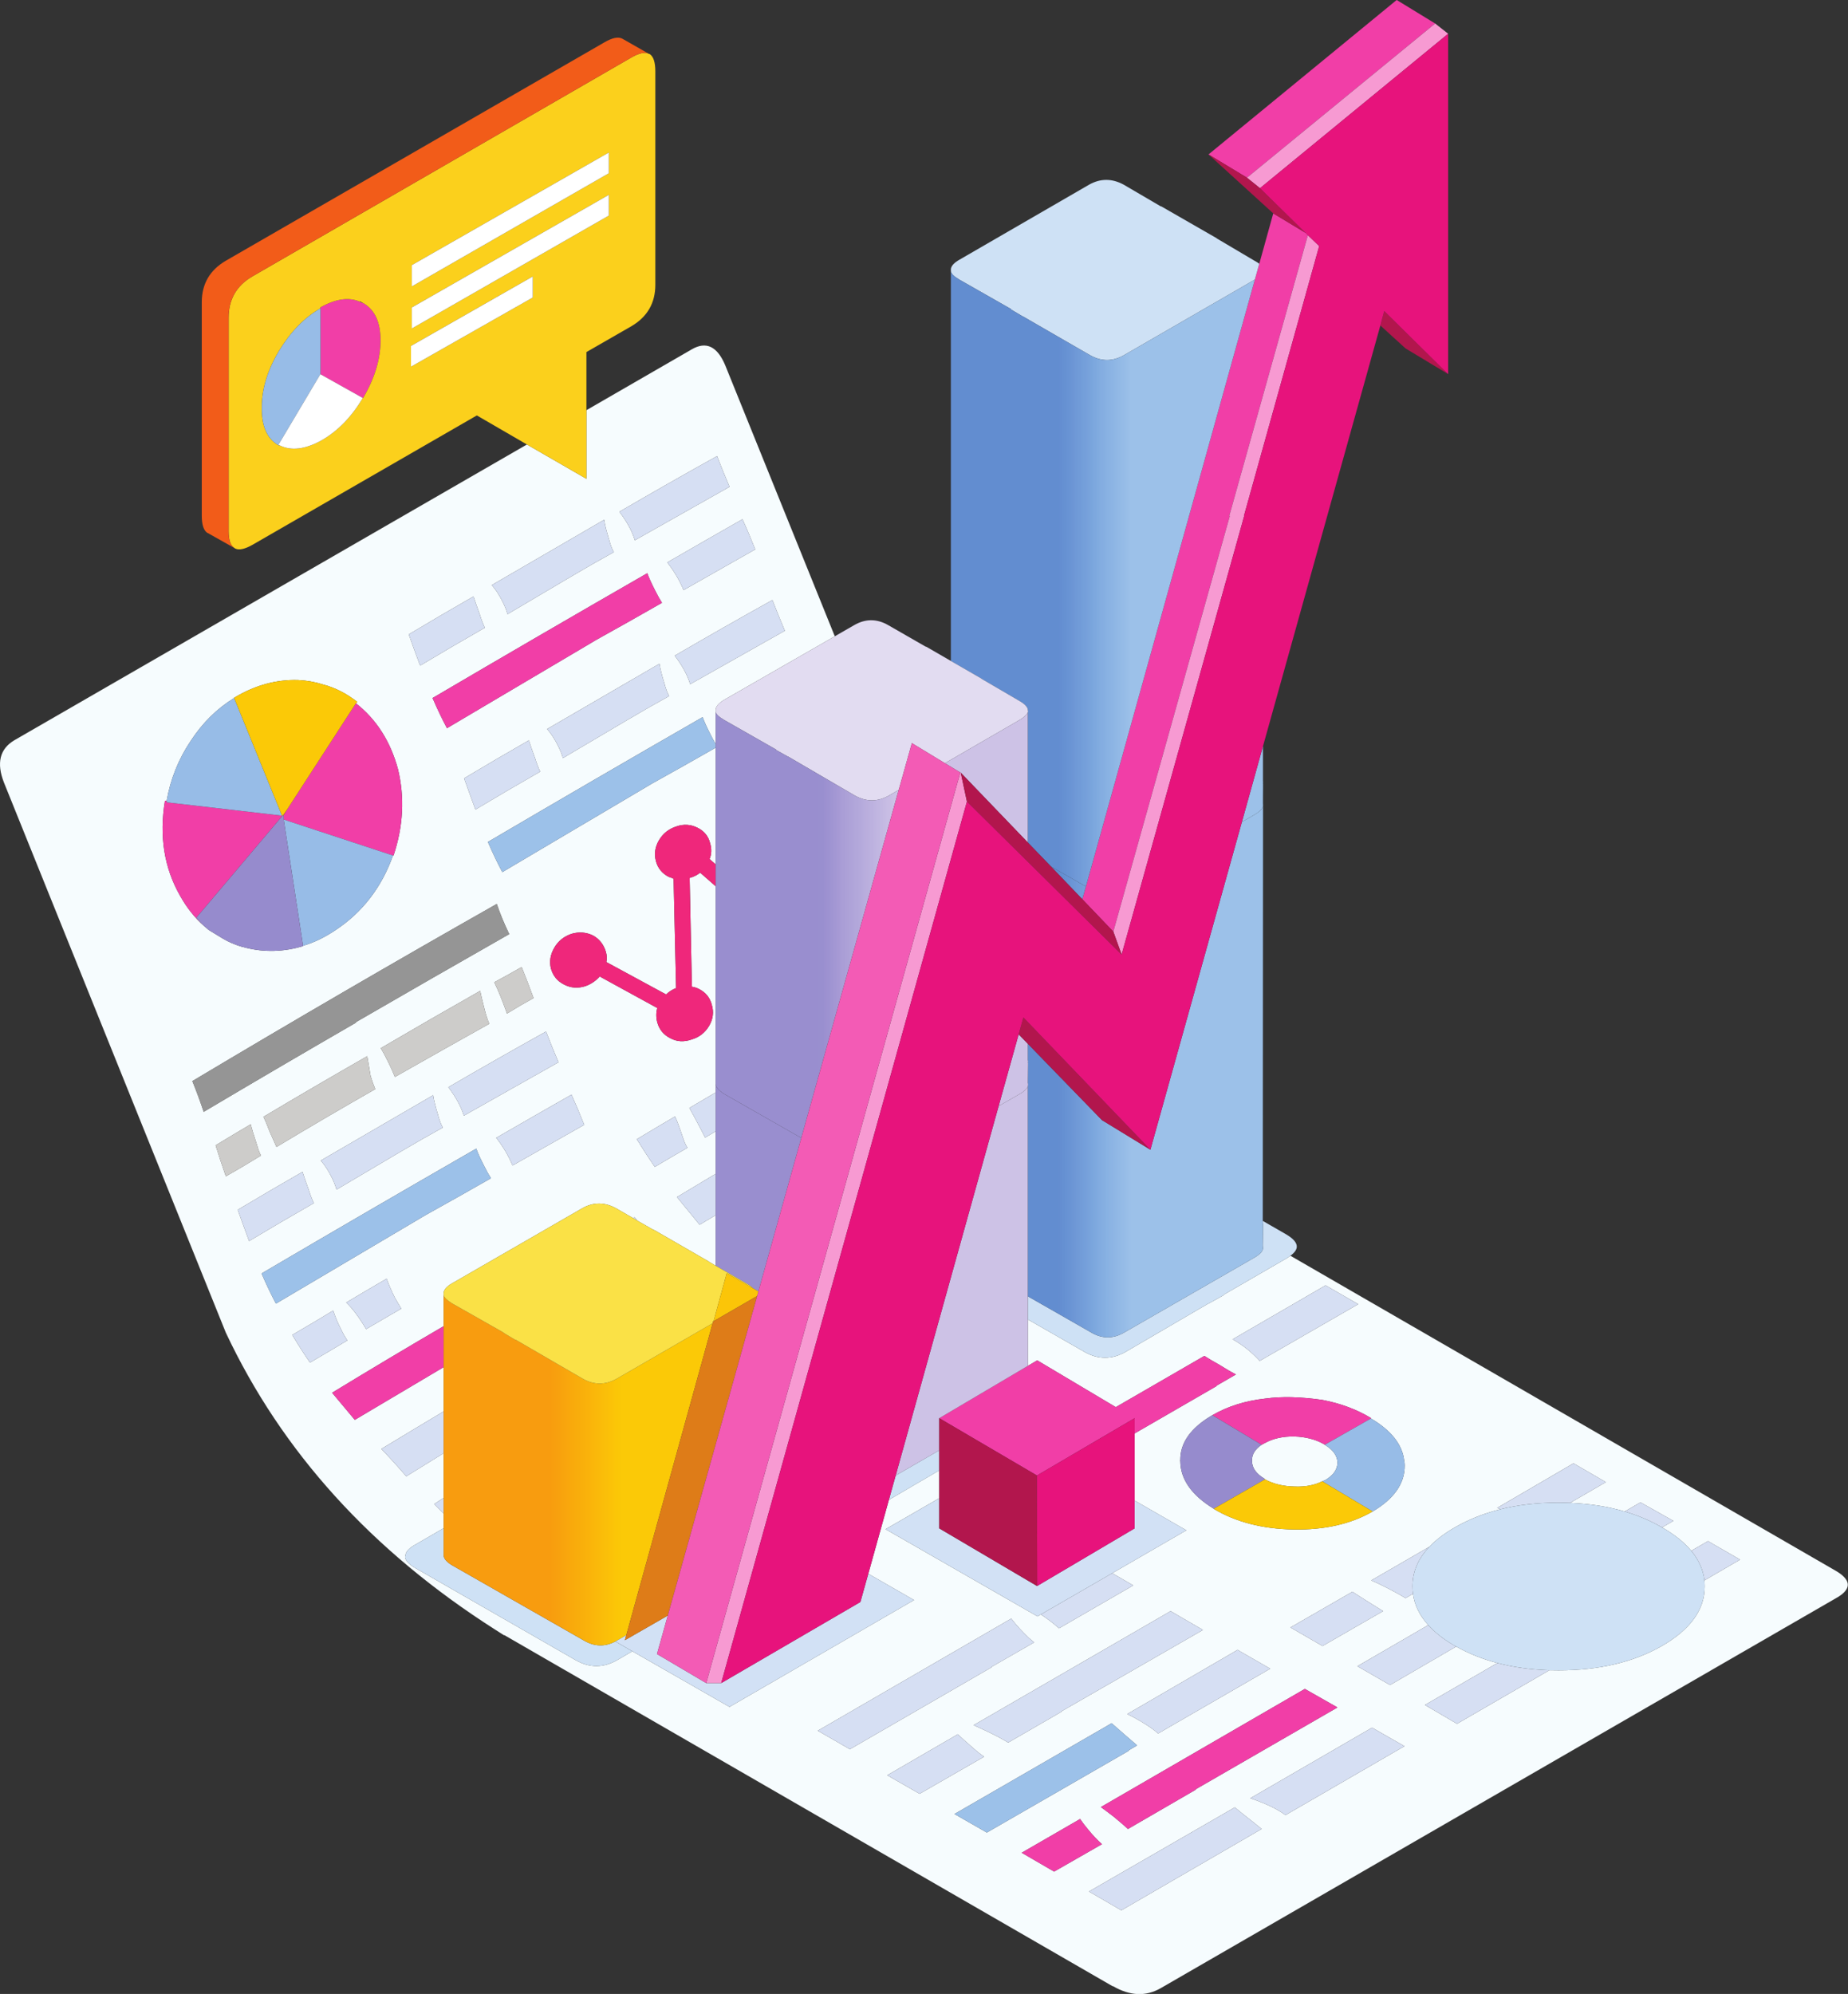
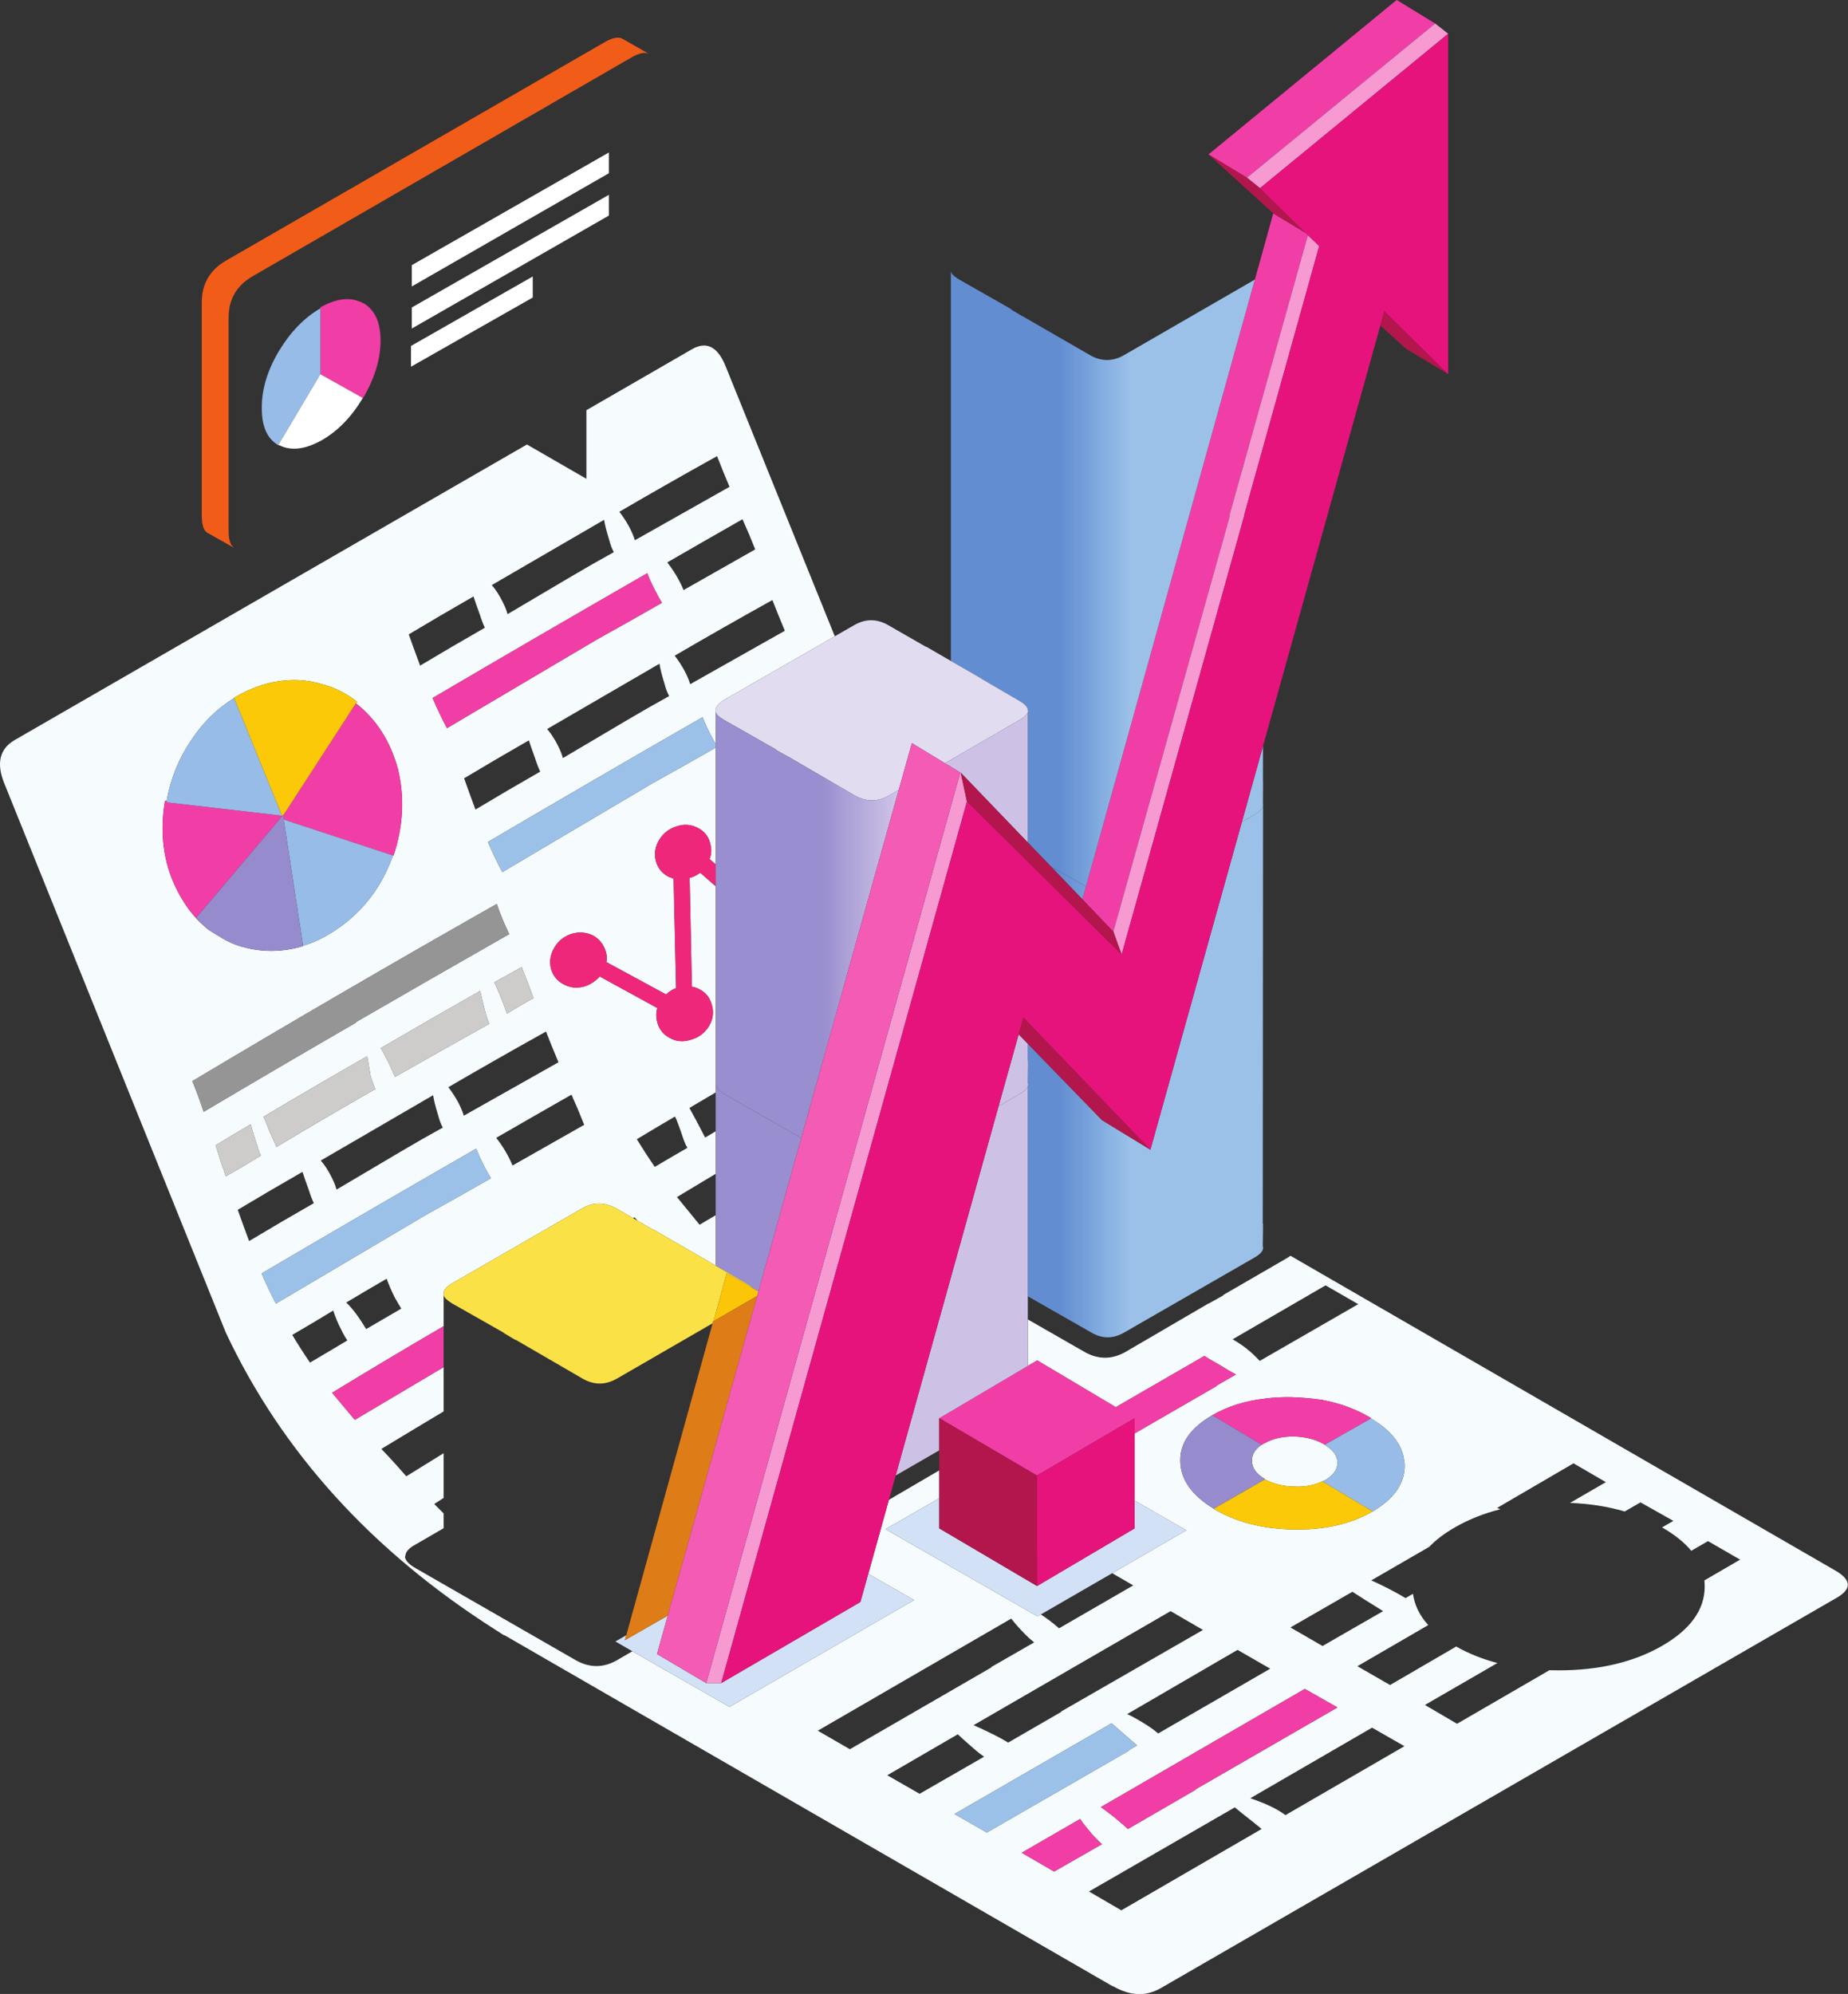
<svg xmlns="http://www.w3.org/2000/svg" xmlns:xlink="http://www.w3.org/1999/xlink" height="360.2" preserveAspectRatio="xMidYMid meet" version="1.0" viewBox="0.0 -0.0 333.9 360.2" width="333.9" zoomAndPan="magnify">
  <rect x="0.0" y="-0.0" width="333.9" height="360.2" fill="#333333" stroke="none" />
  <defs>
    <clipPath id="a">
      <path d="M 0 62 L 333.871 62 L 333.871 360.23 L 0 360.23 Z M 0 62" />
    </clipPath>
    <clipPath id="b">
      <path d="M 65 54 L 66 54 L 66 55 L 65 55 Z M 65 54" />
    </clipPath>
    <clipPath id="c">
      <path d="M 65.605 54.746 C 65.406 54.68 65.207 54.598 65.008 54.496 L 65.055 54.445 L 65.605 54.746" />
    </clipPath>
    <clipPath id="d">
      <path d="M 51 146 L 52 146 L 52 148 L 51 148 Z M 51 146" />
    </clipPath>
    <clipPath id="e">
-       <path d="M 51.305 147.098 L 51.93 146.148 L 51.305 147.148 Z M 51.305 147.098" />
-     </clipPath>
+       </clipPath>
    <clipPath id="g">
      <path d="M 171 48 L 229 48 L 229 161 L 171 161 Z M 171 48" />
    </clipPath>
    <clipPath id="h">
      <path d="M 196.207 160.148 L 189.906 156.547 L 185.707 152.195 L 185.707 128.648 L 185.758 128.598 L 185.758 128.547 C 185.758 128.445 185.738 128.363 185.707 128.297 C 185.707 128.23 185.707 128.18 185.707 128.148 C 185.605 127.648 185.09 127.129 184.156 126.598 L 177.305 122.598 L 177.355 122.598 L 171.805 119.398 L 171.805 48.945 C 171.812 49.387 172.312 49.902 173.305 50.496 L 182.707 55.848 L 182.656 55.898 L 184.758 57.148 L 184.805 57.148 L 197.008 64.195 C 199.039 65.328 201.074 65.312 203.105 64.148 L 226.656 50.547 C 226.684 50.531 226.707 50.516 226.73 50.496 Z M 228.207 141.195 L 228.207 141.371 C 228.195 141.426 228.176 141.484 228.156 141.547 L 228.207 141.496 L 228.207 142.398 L 228.156 145.098 C 228.18 145.168 228.199 145.242 228.207 145.32 L 228.207 145.57 C 228.133 146.082 227.633 146.609 226.707 147.148 L 224.383 148.496 L 228.156 134.945 L 228.156 140.996 C 228.184 141.062 228.199 141.129 228.207 141.195" />
    </clipPath>
    <clipPath id="j">
      <path d="M 185 134 L 229 134 L 229 242 L 185 242 Z M 185 134" />
    </clipPath>
    <clipPath id="k">
      <path d="M 189.906 156.547 L 196.207 160.148 L 195.555 162.445 Z M 228.156 220.547 L 228.156 220.996 C 228.223 221.164 228.223 221.348 228.156 221.547 L 228.207 221.496 L 228.156 225.098 C 228.391 225.766 227.906 226.445 226.707 227.148 L 203.156 240.695 C 201.125 241.898 199.09 241.879 197.055 240.648 L 185.707 234.172 L 185.707 196.246 C 185.781 196.027 185.781 195.809 185.707 195.598 L 185.758 191.996 L 185.707 192.047 C 185.773 191.848 185.773 191.664 185.707 191.496 L 185.707 188.547 L 199.105 202.348 L 207.855 207.695 L 224.383 148.496 L 226.707 147.148 C 227.633 146.609 228.133 146.082 228.207 145.57 Z M 228.207 145.32 C 228.199 145.242 228.18 145.168 228.156 145.098 L 228.207 142.398 Z M 228.207 141.371 L 228.207 141.496 L 228.156 141.547 C 228.176 141.484 228.195 141.426 228.207 141.371 Z M 228.156 134.945 L 228.207 134.773 L 228.207 141.195 C 228.199 141.129 228.184 141.062 228.156 140.996 L 228.156 134.945" />
    </clipPath>
    <clipPath id="m">
      <path d="M 129 195 L 186 195 L 186 267 L 129 267 Z M 129 195" />
    </clipPath>
    <clipPath id="n">
      <path d="M 144.781 205.57 L 137.031 233.297 L 136.082 232.746 C 135.84 232.484 135.48 232.219 135.008 231.945 L 129.309 228.648 L 129.309 195.773 C 129.32 196.363 129.82 196.973 130.809 197.598 Z M 185.707 238.348 L 185.707 246.746 L 169.707 256.195 L 169.707 261.996 L 161.832 266.547 L 180.43 199.82 L 184.207 197.648 C 185.047 197.168 185.547 196.703 185.707 196.246 L 185.707 238.348" />
    </clipPath>
    <clipPath id="p">
      <path d="M 80 233 L 129 233 L 129 298 L 80 298 Z M 80 233" />
    </clipPath>
    <clipPath id="q">
      <path d="M 80.156 270.598 L 80.156 233.898 C 80.164 234.301 80.664 234.82 81.656 235.445 L 91.008 240.746 L 91.008 240.797 L 93.105 242.047 L 93.207 242.047 L 105.355 249.098 C 107.391 250.23 109.422 250.215 111.457 249.047 L 128.758 239.047 L 113.156 295.398 L 111.508 296.348 C 111.398 296.41 111.289 296.469 111.184 296.523 C 109.258 297.539 107.332 297.465 105.406 296.297 L 81.656 282.746 C 80.656 282.148 80.156 281.531 80.156 280.898 L 80.156 270.598" />
    </clipPath>
    <clipPath id="s">
      <path d="M 129 128 L 186 128 L 186 206 L 129 206 Z M 129 128" />
    </clipPath>
    <clipPath id="t">
      <path d="M 185.707 128.648 L 185.707 152.195 L 173.605 139.598 C 173.605 139.562 173.59 139.547 173.555 139.547 L 173.508 139.547 L 170.73 137.871 L 184.156 130.098 C 185.023 129.598 185.539 129.113 185.707 128.648 Z M 129.309 135.07 L 129.309 128.547 C 129.312 128.953 129.812 129.453 130.809 130.047 L 140.207 135.398 L 140.156 135.445 L 142.309 136.648 L 142.355 136.648 L 154.508 143.746 C 156.574 144.879 158.621 144.863 160.656 143.695 L 162.383 142.695 L 144.781 205.57 L 130.809 197.598 C 129.82 196.973 129.32 196.363 129.309 195.773 L 129.309 184.348 C 129.309 184.281 129.309 184.215 129.309 184.148 Z M 185.707 196.246 C 185.547 196.703 185.047 197.168 184.207 197.648 L 180.43 199.82 L 184.055 186.848 L 185.707 188.547 L 185.707 191.496 C 185.773 191.664 185.773 191.848 185.707 192.047 L 185.758 191.996 L 185.707 195.598 C 185.781 195.809 185.781 196.027 185.707 196.246" />
    </clipPath>
    <linearGradient gradientTransform="matrix(14.725 -47.825 47.336 16.314 43.998 171.376)" gradientUnits="userSpaceOnUse" id="f" x1=".506" x2=".529" xlink:actuate="onLoad" xlink:show="other" xlink:type="simple" y1="0" y2="0">
      <stop offset="0" stop-color="#a73020" />
      <stop offset=".5" stop-color="#a73020" />
      <stop offset="1" stop-color="#a72f20" />
    </linearGradient>
    <linearGradient gradientTransform="matrix(57 0 0 57 171.556 104.547)" gradientUnits="userSpaceOnUse" id="i" x1=".004" x2=".994" xlink:actuate="onLoad" xlink:show="other" xlink:type="simple" y1="0" y2="0">
      <stop offset="0" stop-color="#628dd0" />
      <stop offset=".25" stop-color="#628dd0" />
      <stop offset=".313" stop-color="#628dd0" />
      <stop offset=".344" stop-color="#628dd0" />
      <stop offset=".348" stop-color="#638dd1" />
      <stop offset=".352" stop-color="#648ed1" />
      <stop offset=".355" stop-color="#648fd2" />
      <stop offset=".359" stop-color="#6590d2" />
      <stop offset=".363" stop-color="#6691d2" />
      <stop offset=".367" stop-color="#6691d3" />
      <stop offset=".371" stop-color="#6792d3" />
      <stop offset=".375" stop-color="#6893d4" />
      <stop offset=".379" stop-color="#6994d4" />
      <stop offset=".383" stop-color="#6a94d4" />
      <stop offset=".387" stop-color="#6b95d5" />
      <stop offset=".391" stop-color="#6d96d5" />
      <stop offset=".395" stop-color="#6e97d6" />
      <stop offset=".398" stop-color="#6f98d6" />
      <stop offset=".402" stop-color="#6f99d7" />
      <stop offset=".406" stop-color="#709ad7" />
      <stop offset=".41" stop-color="#719bd8" />
      <stop offset=".414" stop-color="#719bd8" />
      <stop offset=".418" stop-color="#729dd9" />
      <stop offset=".422" stop-color="#739ed9" />
      <stop offset=".426" stop-color="#749fda" />
      <stop offset=".43" stop-color="#759fda" />
      <stop offset=".434" stop-color="#76a0da" />
      <stop offset=".438" stop-color="#77a1db" />
      <stop offset=".441" stop-color="#78a2db" />
      <stop offset=".445" stop-color="#78a3dc" />
      <stop offset=".449" stop-color="#79a4dc" />
      <stop offset=".453" stop-color="#7aa6dd" />
      <stop offset=".457" stop-color="#7ca7de" />
      <stop offset=".461" stop-color="#7da8de" />
      <stop offset=".465" stop-color="#7ea9df" />
      <stop offset=".469" stop-color="#7faadf" />
      <stop offset=".473" stop-color="#80abdf" />
      <stop offset=".477" stop-color="#82ace0" />
      <stop offset=".48" stop-color="#83ade0" />
      <stop offset=".484" stop-color="#84ade1" />
      <stop offset=".488" stop-color="#85aee1" />
      <stop offset=".492" stop-color="#85afe1" />
      <stop offset=".496" stop-color="#87b0e2" />
      <stop offset=".5" stop-color="#88b1e2" />
      <stop offset=".504" stop-color="#89b2e3" />
      <stop offset=".508" stop-color="#8ab3e3" />
      <stop offset=".512" stop-color="#8bb3e3" />
      <stop offset=".516" stop-color="#8cb4e4" />
      <stop offset=".52" stop-color="#8db5e4" />
      <stop offset=".523" stop-color="#8eb6e4" />
      <stop offset=".527" stop-color="#8fb7e5" />
      <stop offset=".531" stop-color="#90b7e5" />
      <stop offset=".535" stop-color="#91b8e5" />
      <stop offset=".539" stop-color="#92b9e6" />
      <stop offset=".543" stop-color="#93bae6" />
      <stop offset=".547" stop-color="#94bbe6" />
      <stop offset=".551" stop-color="#95bbe7" />
      <stop offset=".555" stop-color="#96bce7" />
      <stop offset=".559" stop-color="#97bde7" />
      <stop offset=".563" stop-color="#98bee8" />
      <stop offset=".566" stop-color="#99bee8" />
      <stop offset=".57" stop-color="#9abfe8" />
      <stop offset=".574" stop-color="#9bc0e9" />
      <stop offset=".578" stop-color="#9cc1e9" />
      <stop offset=".594" stop-color="#9cc1e9" />
      <stop offset=".625" stop-color="#9cc1e9" />
      <stop offset=".75" stop-color="#9cc1e9" />
      <stop offset="1" stop-color="#9cc1e9" />
    </linearGradient>
    <linearGradient gradientTransform="matrix(57 0 0 57 171.556 188.178)" gradientUnits="userSpaceOnUse" id="l" x1=".248" x2=".997" xlink:actuate="onLoad" xlink:show="other" xlink:type="simple" y1="0" y2="0">
      <stop offset="0" stop-color="#628dd0" />
      <stop offset=".125" stop-color="#628dd0" />
      <stop offset=".133" stop-color="#638dd0" />
      <stop offset=".137" stop-color="#648ed1" />
      <stop offset=".141" stop-color="#648ed1" />
      <stop offset=".145" stop-color="#648fd2" />
      <stop offset=".148" stop-color="#6590d2" />
      <stop offset=".152" stop-color="#6590d2" />
      <stop offset=".156" stop-color="#6691d3" />
      <stop offset=".16" stop-color="#6792d3" />
      <stop offset=".164" stop-color="#6792d3" />
      <stop offset=".168" stop-color="#6893d4" />
      <stop offset=".172" stop-color="#6993d4" />
      <stop offset=".176" stop-color="#6994d4" />
      <stop offset=".18" stop-color="#6a94d4" />
      <stop offset=".184" stop-color="#6b95d5" />
      <stop offset=".188" stop-color="#6c96d5" />
      <stop offset=".191" stop-color="#6d96d5" />
      <stop offset=".195" stop-color="#6e97d6" />
      <stop offset=".199" stop-color="#6e98d6" />
      <stop offset=".203" stop-color="#6f98d6" />
      <stop offset=".207" stop-color="#7099d7" />
      <stop offset=".211" stop-color="#709ad7" />
      <stop offset=".215" stop-color="#719ad7" />
      <stop offset=".219" stop-color="#719bd8" />
      <stop offset=".223" stop-color="#729cd8" />
      <stop offset=".227" stop-color="#729cd8" />
      <stop offset=".23" stop-color="#739dd9" />
      <stop offset=".234" stop-color="#739eda" />
      <stop offset=".238" stop-color="#749fda" />
      <stop offset=".242" stop-color="#759fda" />
      <stop offset=".246" stop-color="#75a0da" />
      <stop offset=".25" stop-color="#76a1db" />
      <stop offset=".254" stop-color="#77a1db" />
      <stop offset=".258" stop-color="#78a2db" />
      <stop offset=".262" stop-color="#78a3dc" />
      <stop offset=".266" stop-color="#79a4dc" />
      <stop offset=".27" stop-color="#7aa5dd" />
      <stop offset=".273" stop-color="#7aa6dd" />
      <stop offset=".277" stop-color="#7ba7dd" />
      <stop offset=".281" stop-color="#7da7de" />
      <stop offset=".285" stop-color="#7da8de" />
      <stop offset=".289" stop-color="#7ea9df" />
      <stop offset=".293" stop-color="#7faadf" />
      <stop offset=".297" stop-color="#80aadf" />
      <stop offset=".301" stop-color="#81abe0" />
      <stop offset=".305" stop-color="#82ace0" />
      <stop offset=".309" stop-color="#82ade0" />
      <stop offset=".313" stop-color="#83ade1" />
      <stop offset=".316" stop-color="#84aee1" />
      <stop offset=".32" stop-color="#85aee1" />
      <stop offset=".324" stop-color="#85afe1" />
      <stop offset=".328" stop-color="#86b0e2" />
      <stop offset=".332" stop-color="#87b1e2" />
      <stop offset=".336" stop-color="#88b2e3" />
      <stop offset=".34" stop-color="#89b2e3" />
      <stop offset=".344" stop-color="#8ab2e3" />
      <stop offset=".348" stop-color="#8bb3e3" />
      <stop offset=".352" stop-color="#8bb4e3" />
      <stop offset=".355" stop-color="#8cb4e4" />
      <stop offset=".359" stop-color="#8db5e4" />
      <stop offset=".363" stop-color="#8eb5e4" />
      <stop offset=".367" stop-color="#8eb6e4" />
      <stop offset=".371" stop-color="#8fb7e5" />
      <stop offset=".375" stop-color="#90b7e5" />
      <stop offset=".379" stop-color="#91b8e5" />
      <stop offset=".383" stop-color="#91b8e5" />
      <stop offset=".387" stop-color="#92b9e6" />
      <stop offset=".391" stop-color="#93bae6" />
      <stop offset=".395" stop-color="#94bae6" />
      <stop offset=".398" stop-color="#94bbe6" />
      <stop offset=".402" stop-color="#95bbe7" />
      <stop offset=".406" stop-color="#96bce7" />
      <stop offset=".41" stop-color="#97bde7" />
      <stop offset=".414" stop-color="#97bde7" />
      <stop offset=".418" stop-color="#98bee8" />
      <stop offset=".422" stop-color="#99bee8" />
      <stop offset=".426" stop-color="#9abfe8" />
      <stop offset=".43" stop-color="#9abfe8" />
      <stop offset=".434" stop-color="#9bc0e9" />
      <stop offset=".438" stop-color="#9cc1e9" />
      <stop offset=".5" stop-color="#9cc1e9" />
      <stop offset="1" stop-color="#9cc1e9" />
    </linearGradient>
    <linearGradient gradientTransform="matrix(57 0 0 57 129.106 231.16)" gradientUnits="userSpaceOnUse" id="o" x1=".004" x2=".993" xlink:actuate="onLoad" xlink:show="other" xlink:type="simple" y1="0" y2="0">
      <stop offset="0" stop-color="#998ecf" />
      <stop offset=".25" stop-color="#998ecf" />
      <stop offset=".313" stop-color="#998ecf" />
      <stop offset=".344" stop-color="#998fcf" />
      <stop offset=".348" stop-color="#9b90cf" />
      <stop offset=".352" stop-color="#9b90d0" />
      <stop offset=".355" stop-color="#9c91d0" />
      <stop offset=".359" stop-color="#9d92d1" />
      <stop offset=".363" stop-color="#9e93d1" />
      <stop offset=".367" stop-color="#9f94d2" />
      <stop offset=".371" stop-color="#a095d2" />
      <stop offset=".375" stop-color="#a195d2" />
      <stop offset=".379" stop-color="#a296d3" />
      <stop offset=".383" stop-color="#a397d3" />
      <stop offset=".387" stop-color="#a498d4" />
      <stop offset=".391" stop-color="#a699d4" />
      <stop offset=".395" stop-color="#a79ad5" />
      <stop offset=".398" stop-color="#a89bd5" />
      <stop offset=".402" stop-color="#a99cd5" />
      <stop offset=".406" stop-color="#aa9dd6" />
      <stop offset=".41" stop-color="#aa9ed6" />
      <stop offset=".414" stop-color="#ab9fd7" />
      <stop offset=".418" stop-color="#aba0d7" />
      <stop offset=".422" stop-color="#aca1d7" />
      <stop offset=".426" stop-color="#ada2d8" />
      <stop offset=".43" stop-color="#aea3d8" />
      <stop offset=".434" stop-color="#aea3d9" />
      <stop offset=".438" stop-color="#afa4d9" />
      <stop offset=".441" stop-color="#b0a5d9" />
      <stop offset=".445" stop-color="#b1a6da" />
      <stop offset=".449" stop-color="#b2a6da" />
      <stop offset=".453" stop-color="#b2a7da" />
      <stop offset=".457" stop-color="#b3a8db" />
      <stop offset=".461" stop-color="#b4a9db" />
      <stop offset=".465" stop-color="#b5aadc" />
      <stop offset=".469" stop-color="#b6abdc" />
      <stop offset=".473" stop-color="#b7acdd" />
      <stop offset=".477" stop-color="#b8addd" />
      <stop offset=".48" stop-color="#b9addd" />
      <stop offset=".484" stop-color="#baaedd" />
      <stop offset=".488" stop-color="#baafde" />
      <stop offset=".492" stop-color="#bbb0de" />
      <stop offset=".496" stop-color="#bcb1df" />
      <stop offset=".5" stop-color="#bcb1df" />
      <stop offset=".504" stop-color="#bdb2df" />
      <stop offset=".508" stop-color="#beb3e0" />
      <stop offset=".512" stop-color="#bfb4e0" />
      <stop offset=".516" stop-color="#c0b5e0" />
      <stop offset=".52" stop-color="#c1b6e1" />
      <stop offset=".523" stop-color="#c1b7e1" />
      <stop offset=".527" stop-color="#c2b8e2" />
      <stop offset=".531" stop-color="#c3b8e2" />
      <stop offset=".535" stop-color="#c4b9e2" />
      <stop offset=".539" stop-color="#c5bae3" />
      <stop offset=".543" stop-color="#c6bbe3" />
      <stop offset=".547" stop-color="#c6bce3" />
      <stop offset=".551" stop-color="#c7bce4" />
      <stop offset=".555" stop-color="#c8bde4" />
      <stop offset=".559" stop-color="#c9bee5" />
      <stop offset=".563" stop-color="#cabfe5" />
      <stop offset=".566" stop-color="#cbc0e5" />
      <stop offset=".57" stop-color="#cbc1e6" />
      <stop offset=".574" stop-color="#ccc2e6" />
      <stop offset=".578" stop-color="#cdc2e6" />
      <stop offset=".594" stop-color="#cdc2e6" />
      <stop offset=".625" stop-color="#cdc2e6" />
      <stop offset=".75" stop-color="#cdc2e6" />
      <stop offset="1" stop-color="#cdc2e6" />
    </linearGradient>
    <linearGradient gradientTransform="matrix(57 0 0 57 79.907 265.565)" gradientUnits="userSpaceOnUse" id="r" x1=".004" x2=".857" xlink:actuate="onLoad" xlink:show="other" xlink:type="simple" y1="0" y2="0">
      <stop offset="0" stop-color="#f89c0f" />
      <stop offset=".25" stop-color="#f89c0f" />
      <stop offset=".375" stop-color="#f89c0f" />
      <stop offset=".391" stop-color="#f89c0f" />
      <stop offset=".398" stop-color="#f89c0e" />
      <stop offset=".402" stop-color="#f89d0e" />
      <stop offset=".406" stop-color="#f89e0e" />
      <stop offset=".41" stop-color="#f89f0e" />
      <stop offset=".414" stop-color="#f89f0e" />
      <stop offset=".422" stop-color="#f8a00e" />
      <stop offset=".426" stop-color="#f8a10e" />
      <stop offset=".43" stop-color="#f8a10e" />
      <stop offset=".434" stop-color="#f8a20d" />
      <stop offset=".438" stop-color="#f8a30d" />
      <stop offset=".441" stop-color="#f8a30d" />
      <stop offset=".445" stop-color="#f8a40d" />
      <stop offset=".449" stop-color="#f8a50d" />
      <stop offset=".453" stop-color="#f9a50d" />
      <stop offset=".457" stop-color="#f9a60d" />
      <stop offset=".461" stop-color="#f9a70d" />
      <stop offset=".465" stop-color="#f9a70d" />
      <stop offset=".469" stop-color="#f9a80c" />
      <stop offset=".477" stop-color="#f9a90c" />
      <stop offset=".48" stop-color="#f9aa0c" />
      <stop offset=".484" stop-color="#f9aa0c" />
      <stop offset=".488" stop-color="#f9ab0c" />
      <stop offset=".492" stop-color="#f9ac0c" />
      <stop offset=".496" stop-color="#f9ac0c" />
      <stop offset=".5" stop-color="#f9ad0c" />
      <stop offset=".504" stop-color="#f9ad0c" />
      <stop offset=".508" stop-color="#f9ae0b" />
      <stop offset=".516" stop-color="#f9af0b" />
      <stop offset=".52" stop-color="#f9b00b" />
      <stop offset=".523" stop-color="#f9b00b" />
      <stop offset=".527" stop-color="#fab10b" />
      <stop offset=".531" stop-color="#fab20b" />
      <stop offset=".539" stop-color="#fab20b" />
      <stop offset=".543" stop-color="#fab30b" />
      <stop offset=".547" stop-color="#fab40a" />
      <stop offset=".551" stop-color="#fab50a" />
      <stop offset=".555" stop-color="#fab60a" />
      <stop offset=".559" stop-color="#fab60a" />
      <stop offset=".563" stop-color="#fab70a" />
      <stop offset=".566" stop-color="#fab80a" />
      <stop offset=".57" stop-color="#fab90a" />
      <stop offset=".574" stop-color="#fab90a" />
      <stop offset=".578" stop-color="#faba0a" />
      <stop offset=".582" stop-color="#fabb09" />
      <stop offset=".586" stop-color="#fabc09" />
      <stop offset=".59" stop-color="#fabc09" />
      <stop offset=".594" stop-color="#fabd09" />
      <stop offset=".598" stop-color="#fabe09" />
      <stop offset=".602" stop-color="#fabf09" />
      <stop offset=".609" stop-color="#fabf09" />
      <stop offset=".613" stop-color="#fbc008" />
      <stop offset=".617" stop-color="#fbc108" />
      <stop offset=".621" stop-color="#fbc208" />
      <stop offset=".625" stop-color="#fbc208" />
      <stop offset=".629" stop-color="#fbc308" />
      <stop offset=".633" stop-color="#fbc408" />
      <stop offset=".637" stop-color="#fbc508" />
      <stop offset=".641" stop-color="#fbc607" />
      <stop offset=".648" stop-color="#fbc607" />
      <stop offset=".652" stop-color="#fbc707" />
      <stop offset=".656" stop-color="#fac807" />
      <stop offset=".66" stop-color="#fbc807" />
      <stop offset=".664" stop-color="#fbc907" />
      <stop offset=".672" stop-color="#fbc907" />
      <stop offset=".688" stop-color="#fbc907" />
      <stop offset=".75" stop-color="#fbc907" />
      <stop offset="1" stop-color="#fbc907" />
    </linearGradient>
    <linearGradient gradientTransform="matrix(57 0 0 57 129.106 167.06)" gradientUnits="userSpaceOnUse" id="u" x1=".004" x2=".994" xlink:actuate="onLoad" xlink:show="other" xlink:type="simple" y1="0" y2="0">
      <stop offset="0" stop-color="#998ecf" />
      <stop offset=".25" stop-color="#998ecf" />
      <stop offset=".313" stop-color="#998ecf" />
      <stop offset=".344" stop-color="#998fcf" />
      <stop offset=".348" stop-color="#9b90d0" />
      <stop offset=".352" stop-color="#9c90d0" />
      <stop offset=".355" stop-color="#9d91d0" />
      <stop offset=".359" stop-color="#9d92d1" />
      <stop offset=".363" stop-color="#9e93d1" />
      <stop offset=".367" stop-color="#9f94d2" />
      <stop offset=".371" stop-color="#a095d2" />
      <stop offset=".375" stop-color="#a195d2" />
      <stop offset=".379" stop-color="#a296d3" />
      <stop offset=".383" stop-color="#a397d3" />
      <stop offset=".387" stop-color="#a598d4" />
      <stop offset=".391" stop-color="#a699d4" />
      <stop offset=".395" stop-color="#a79ad5" />
      <stop offset=".398" stop-color="#a89cd5" />
      <stop offset=".402" stop-color="#a99dd6" />
      <stop offset=".406" stop-color="#aa9ed6" />
      <stop offset=".41" stop-color="#aa9ed6" />
      <stop offset=".414" stop-color="#ab9fd7" />
      <stop offset=".418" stop-color="#aca0d7" />
      <stop offset=".422" stop-color="#ada1d7" />
      <stop offset=".426" stop-color="#ada2d8" />
      <stop offset=".43" stop-color="#aea3d8" />
      <stop offset=".434" stop-color="#afa3d9" />
      <stop offset=".438" stop-color="#b0a4d9" />
      <stop offset=".441" stop-color="#b0a5d9" />
      <stop offset=".445" stop-color="#b1a6da" />
      <stop offset=".449" stop-color="#b2a7da" />
      <stop offset=".453" stop-color="#b2a7da" />
      <stop offset=".457" stop-color="#b3a8db" />
      <stop offset=".461" stop-color="#b4a9db" />
      <stop offset=".465" stop-color="#b5aadc" />
      <stop offset=".469" stop-color="#b6abdc" />
      <stop offset=".473" stop-color="#b7acdd" />
      <stop offset=".477" stop-color="#b8addd" />
      <stop offset=".48" stop-color="#b9addd" />
      <stop offset=".484" stop-color="#baaedd" />
      <stop offset=".488" stop-color="#baafde" />
      <stop offset=".492" stop-color="#bbb0de" />
      <stop offset=".496" stop-color="#bcb1df" />
      <stop offset=".5" stop-color="#bcb1df" />
      <stop offset=".504" stop-color="#bdb2df" />
      <stop offset=".508" stop-color="#beb4e0" />
      <stop offset=".512" stop-color="#bfb4e0" />
      <stop offset=".516" stop-color="#c0b5e1" />
      <stop offset=".52" stop-color="#c1b6e1" />
      <stop offset=".523" stop-color="#c1b7e1" />
      <stop offset=".527" stop-color="#c2b8e2" />
      <stop offset=".531" stop-color="#c3b8e2" />
      <stop offset=".535" stop-color="#c4b9e2" />
      <stop offset=".539" stop-color="#c5bae3" />
      <stop offset=".543" stop-color="#c6bbe3" />
      <stop offset=".547" stop-color="#c7bce4" />
      <stop offset=".551" stop-color="#c8bde4" />
      <stop offset=".555" stop-color="#c9bde4" />
      <stop offset=".559" stop-color="#c9bee5" />
      <stop offset=".563" stop-color="#cac0e5" />
      <stop offset=".566" stop-color="#cbc0e5" />
      <stop offset=".57" stop-color="#ccc1e6" />
      <stop offset=".574" stop-color="#ccc2e6" />
      <stop offset=".578" stop-color="#cdc2e6" />
      <stop offset=".594" stop-color="#cdc2e6" />
      <stop offset=".625" stop-color="#cdc2e6" />
      <stop offset=".75" stop-color="#cdc2e6" />
      <stop offset="1" stop-color="#cdc2e6" />
    </linearGradient>
  </defs>
  <g>
    <g clip-path="url(#a)">
      <path d="M 226.355 329.098 C 225.023 328.062 223.941 327.195 223.105 326.496 L 196.758 341.695 L 202.605 345.098 L 227.957 330.398 C 227.457 329.996 226.922 329.562 226.355 329.098 Z M 206.008 310.898 C 207.375 311.695 208.457 312.445 209.258 313.148 L 229.508 301.445 L 223.605 298.047 L 203.656 309.648 C 204.391 309.98 205.172 310.398 206.008 310.898 Z M 247.906 312.098 L 225.906 324.848 C 228.738 325.812 230.855 326.828 232.258 327.898 L 253.758 315.445 Z M 235.758 305.098 L 198.906 326.445 C 199.605 326.945 200.406 327.547 201.305 328.246 C 202.273 329.047 203.105 329.766 203.805 330.398 L 216.055 323.297 L 216.008 323.246 L 241.656 308.445 Z M 244.355 287.547 L 233.156 293.996 L 238.957 297.348 L 249.906 291.047 C 247.641 289.648 245.789 288.48 244.355 287.547 Z M 227.605 245.848 L 245.406 235.598 L 239.508 232.195 L 222.707 241.945 C 224.508 242.945 226.141 244.246 227.605 245.848 Z M 227.957 260.996 C 228.156 260.898 228.305 260.812 228.406 260.746 C 228.473 260.711 228.539 260.68 228.605 260.648 C 230.074 259.848 231.824 259.465 233.855 259.496 C 235.824 259.562 237.523 259.98 238.957 260.746 C 239.09 260.812 239.207 260.879 239.305 260.945 C 239.34 260.945 239.355 260.961 239.355 260.996 C 240.855 261.898 241.625 262.961 241.656 264.195 C 241.656 265.461 240.906 266.531 239.406 267.398 C 239.238 267.461 239.074 267.531 238.906 267.598 C 237.508 268.297 235.875 268.613 234.008 268.547 C 231.906 268.516 230.09 268.078 228.555 267.246 C 228.555 267.211 228.539 267.18 228.508 267.148 C 226.973 266.246 226.207 265.164 226.207 263.898 C 226.172 262.766 226.758 261.797 227.957 260.996 Z M 219.305 272.547 L 219.258 272.547 C 223.258 274.945 228.074 276.195 233.707 276.297 C 239.305 276.398 244.074 275.312 248.008 273.047 C 251.906 270.746 253.84 267.961 253.805 264.695 C 253.805 264.398 253.773 264.113 253.707 263.848 C 253.375 260.945 251.375 258.414 247.707 256.246 L 247.758 256.195 C 245.191 254.629 242.258 253.531 238.957 252.898 C 237.191 252.629 235.324 252.465 233.355 252.398 C 231.691 252.363 230.105 252.445 228.605 252.648 C 225.008 253.047 221.824 254.047 219.055 255.648 C 215.156 257.914 213.223 260.629 213.258 263.797 C 213.223 263.863 213.223 263.914 213.258 263.945 C 213.289 267.246 215.305 270.113 219.305 272.547 Z M 283.68 271.496 L 290.156 267.746 L 284.305 264.348 L 270.508 272.398 C 270.695 272.473 270.887 272.559 271.082 272.648 C 268.113 273.387 265.391 274.473 262.906 275.898 C 261.004 276.984 259.453 278.16 258.258 279.422 L 247.758 285.496 C 248.457 285.797 249.207 286.148 250.008 286.547 C 251.539 287.312 252.855 288.031 253.957 288.695 L 255.305 287.922 C 255.578 289.961 256.496 291.844 258.055 293.57 L 245.258 300.996 L 251.156 304.398 L 263.105 297.445 C 265.379 298.723 267.863 299.715 270.555 300.422 L 257.457 307.996 L 263.258 311.398 L 279.906 301.746 L 279.855 301.723 C 280.438 301.738 281.02 301.746 281.605 301.746 C 288.906 301.746 295.125 300.281 300.258 297.348 C 305.422 294.379 308.008 290.797 308.008 286.598 C 308.008 286.227 307.988 285.859 307.957 285.496 L 314.406 281.746 L 308.605 278.398 L 305.582 280.148 C 304.32 278.621 302.562 277.211 300.305 275.922 L 302.355 274.746 L 296.406 271.398 L 293.555 273.047 C 290.539 272.152 287.246 271.637 283.68 271.496 Z M 178.305 331.047 L 203.906 316.297 L 203.855 316.246 L 205.457 315.297 C 204.824 314.766 204.105 314.148 203.305 313.445 C 202.305 312.578 201.488 311.863 200.855 311.297 L 172.457 327.695 Z M 190.457 338.098 L 199.105 333.148 C 198.273 332.414 197.441 331.531 196.605 330.496 C 196.039 329.828 195.555 329.195 195.156 328.598 L 184.605 334.695 Z M 175.906 315.848 C 174.672 314.781 173.723 313.93 173.055 313.297 L 160.309 320.695 L 166.156 324.047 L 177.805 317.348 C 177.172 316.914 176.539 316.414 175.906 315.848 Z M 191.758 309.246 L 191.707 309.195 L 217.355 294.445 L 211.508 291.047 L 175.906 311.648 C 176.672 311.98 177.539 312.379 178.508 312.848 C 179.973 313.547 181.191 314.195 182.156 314.797 Z M 186.855 296.695 C 186.555 296.461 186.258 296.211 185.957 295.945 C 184.723 294.781 183.641 293.598 182.707 292.398 L 147.758 312.648 L 153.559 315.996 L 179.156 301.195 L 179.105 301.148 Z M 71.355 234.445 C 70.758 233.246 70.258 232.098 69.855 230.996 C 67.391 232.43 64.957 233.863 62.555 235.297 C 63.656 236.328 64.855 237.93 66.156 240.098 C 68.258 238.863 70.371 237.629 72.508 236.398 C 72.172 235.863 71.789 235.215 71.355 234.445 Z M 61.656 240.195 C 61.09 239.129 60.605 237.98 60.207 236.746 C 57.738 238.246 55.273 239.715 52.805 241.148 C 53.773 242.781 54.84 244.445 56.008 246.148 C 58.238 244.848 60.488 243.516 62.758 242.148 C 62.355 241.547 61.988 240.898 61.656 240.195 Z M 55.805 214.996 C 55.305 213.629 54.922 212.531 54.656 211.695 C 50.691 213.965 46.789 216.246 42.957 218.547 C 43.59 220.348 44.273 222.23 45.008 224.195 C 48.84 221.898 52.738 219.613 56.707 217.348 C 56.371 216.648 56.074 215.863 55.805 214.996 Z M 40.805 212.496 C 42.941 211.297 45.055 210.047 47.156 208.746 C 46.891 208.246 46.656 207.629 46.457 206.898 C 45.855 205.098 45.473 203.828 45.305 203.098 C 43.207 204.328 41.09 205.598 38.957 206.898 C 39.523 208.73 40.141 210.598 40.805 212.496 Z M 66.355 190.797 C 60.055 194.398 53.805 198.047 47.605 201.746 C 47.941 202.445 48.305 203.328 48.707 204.398 C 49.172 205.43 49.59 206.363 49.957 207.195 C 55.891 203.629 61.84 200.148 67.805 196.746 C 67.508 196.047 67.223 195.246 66.957 194.348 C 66.691 192.781 66.488 191.598 66.355 190.797 Z M 92.605 210.547 C 96.906 208.113 101.223 205.664 105.559 203.195 C 104.789 201.266 104.023 199.445 103.258 197.746 C 98.691 200.348 94.156 202.945 89.656 205.547 C 90.891 207.113 91.871 208.781 92.605 210.547 Z M 78.258 197.848 C 71.422 201.812 64.656 205.746 57.957 209.648 C 58.691 210.48 59.371 211.547 60.008 212.848 C 60.34 213.516 60.605 214.195 60.805 214.898 C 64.641 212.629 68.473 210.363 72.305 208.098 C 74.84 206.598 77.406 205.129 80.008 203.695 C 79.672 203.098 79.391 202.348 79.156 201.445 C 78.691 199.945 78.391 198.746 78.258 197.848 Z M 87.508 210.695 C 86.805 209.328 86.324 208.266 86.055 207.496 C 72.723 215.164 59.789 222.68 47.258 230.047 C 48.09 231.98 48.957 233.797 49.855 235.496 C 58.855 230.164 67.871 224.828 76.906 219.496 C 80.871 217.297 84.805 215.078 88.707 212.848 C 88.305 212.215 87.906 211.496 87.508 210.695 Z M 86.758 178.996 C 80.758 182.398 74.773 185.848 68.805 189.348 C 69.207 190.016 69.691 190.93 70.258 192.098 C 70.723 193.062 71.09 193.879 71.355 194.547 C 76.988 191.348 82.672 188.148 88.406 184.945 C 88.074 184.18 87.773 183.246 87.508 182.148 C 87.141 180.715 86.891 179.664 86.758 178.996 Z M 94.258 174.695 C 92.621 175.629 90.973 176.547 89.305 177.445 C 90.008 178.879 90.773 180.766 91.605 183.098 C 93.172 182.129 94.773 181.195 96.406 180.297 C 95.707 178.398 94.988 176.531 94.258 174.695 Z M 98.656 186.348 C 92.723 189.648 86.84 192.996 81.008 196.398 C 82.371 198.195 83.305 199.914 83.805 201.547 C 89.473 198.348 95.172 195.129 100.906 191.898 C 100.105 189.996 99.355 188.148 98.656 186.348 Z M 139.559 108.398 C 133.621 111.695 127.738 115.047 121.906 118.445 C 123.273 120.246 124.207 121.965 124.707 123.598 C 130.371 120.398 136.074 117.18 141.809 113.945 C 141.008 112.047 140.258 110.195 139.559 108.398 Z M 123.508 106.598 C 127.809 104.164 132.121 101.715 136.457 99.246 C 135.691 97.312 134.922 95.496 134.156 93.797 C 129.59 96.398 125.059 98.996 120.559 101.598 C 121.789 103.164 122.773 104.828 123.508 106.598 Z M 129.559 82.398 C 123.621 85.695 117.738 89.047 111.906 92.445 C 113.273 94.246 114.207 95.965 114.707 97.598 C 120.371 94.398 126.074 91.18 131.809 87.945 C 131.008 86.047 130.258 84.195 129.559 82.398 Z M 89.758 163.297 C 71.289 173.766 52.957 184.43 34.758 195.297 C 35.523 197.195 36.207 199.047 36.805 200.848 C 45.906 195.445 55.074 190.078 64.305 184.746 L 64.305 184.648 C 73.406 179.379 82.641 174.078 92.008 168.746 C 91.105 166.879 90.355 165.062 89.758 163.297 Z M 80.758 131.547 C 89.758 126.215 98.773 120.879 107.809 115.547 C 111.773 113.348 115.707 111.129 119.605 108.898 C 119.207 108.266 118.809 107.547 118.406 106.746 C 117.707 105.379 117.223 104.312 116.957 103.547 C 103.621 111.215 90.691 118.73 78.156 126.098 C 78.988 128.031 79.855 129.848 80.758 131.547 Z M 96.707 137.047 C 96.207 135.68 95.824 134.578 95.555 133.746 C 91.59 136.016 87.691 138.297 83.855 140.598 C 84.488 142.398 85.172 144.281 85.906 146.246 C 89.738 143.945 93.641 141.664 97.605 139.398 C 97.273 138.695 96.973 137.914 96.707 137.047 Z M 100.906 134.898 C 101.238 135.562 101.508 136.246 101.707 136.945 C 105.539 134.68 109.371 132.414 113.207 130.148 C 115.738 128.648 118.309 127.18 120.906 125.746 C 120.574 125.148 120.289 124.398 120.059 123.496 C 119.59 121.996 119.289 120.797 119.156 119.898 C 112.324 123.863 105.559 127.797 98.855 131.695 C 99.59 132.531 100.273 133.598 100.906 134.898 Z M 42.305 126.098 C 39.207 127.996 36.59 130.578 34.457 133.848 C 32.258 137.113 30.805 140.73 30.105 144.695 L 29.805 144.648 C 28.738 151.047 29.656 156.781 32.555 161.848 C 33.746 163.977 35.172 165.773 36.832 167.246 L 37.707 167.996 L 40.258 169.547 C 41.324 170.18 42.488 170.68 43.758 171.047 C 43.957 171.078 44.156 171.129 44.355 171.195 C 47.789 172.062 51.273 171.965 54.805 170.898 L 54.758 170.848 C 56.723 170.281 58.691 169.328 60.656 167.996 C 65.488 164.797 68.941 160.312 71.008 154.547 L 71.105 154.547 C 72.871 149.246 73.141 144.047 71.906 138.945 C 70.539 133.914 68.008 129.945 64.305 127.047 L 64.555 126.797 C 62.59 125.266 60.523 124.215 58.355 123.648 C 56.891 123.18 55.371 122.914 53.805 122.848 C 49.941 122.746 46.191 123.766 42.555 125.898 C 42.523 125.93 42.488 125.965 42.457 125.996 C 42.391 126.031 42.324 126.047 42.258 126.047 Z M 75.906 120.246 C 79.738 117.945 83.641 115.664 87.605 113.398 C 87.273 112.695 86.973 111.914 86.707 111.047 C 86.207 109.68 85.824 108.578 85.555 107.746 C 81.59 110.016 77.691 112.297 73.855 114.598 C 74.488 116.398 75.172 118.281 75.906 120.246 Z M 91.707 110.945 C 95.539 108.68 99.371 106.414 103.207 104.148 C 105.738 102.648 108.309 101.18 110.906 99.746 C 110.574 99.148 110.289 98.398 110.059 97.496 C 109.59 95.996 109.289 94.797 109.156 93.898 C 102.324 97.863 95.555 101.797 88.855 105.695 C 89.59 106.531 90.273 107.598 90.906 108.898 C 91.238 109.562 91.508 110.246 91.707 110.945 Z M 115.059 205.797 C 116.059 207.43 117.141 209.098 118.309 210.797 C 120.273 209.629 122.238 208.48 124.207 207.348 C 123.941 206.914 123.707 206.414 123.508 205.848 C 122.738 203.547 122.223 202.164 121.957 201.695 C 119.621 203.062 117.324 204.43 115.059 205.797 Z M 188.055 291.648 C 189.094 292.305 190.191 293.137 191.355 294.148 L 204.758 286.398 L 200.957 284.195 L 214.355 276.445 L 205.008 271.07 L 205.008 258.945 L 219.805 250.398 L 219.758 250.348 L 223.305 248.297 C 222.473 247.863 221.508 247.297 220.406 246.598 C 219.273 245.965 218.34 245.414 217.605 244.945 L 201.605 254.195 L 187.406 245.746 L 185.707 246.746 L 185.707 238.348 L 195.906 244.195 C 198.406 245.629 200.906 245.629 203.406 244.195 L 218.305 235.496 L 218.355 235.496 L 221.055 233.996 L 221.008 233.945 L 232.406 227.348 C 232.684 227.184 232.934 227.016 233.156 226.848 L 331.406 283.598 C 334.473 285.297 334.672 286.945 332.008 288.547 L 209.656 359.195 C 206.988 360.695 204.141 360.562 201.105 358.797 L 201.008 358.797 L 91.156 295.398 L 91.055 295.398 L 89.406 294.348 C 67.141 280.148 50.941 262.281 40.805 240.746 L 0.707 141.348 C -0.66 137.848 -0.043 135.312 2.555 133.746 L 95.207 80.297 L 105.957 86.496 L 105.957 74.098 L 125.008 63.098 C 127.605 61.598 129.621 62.578 131.059 66.047 L 150.832 114.945 L 130.809 126.445 C 129.871 127.016 129.371 127.578 129.309 128.148 C 129.309 128.215 129.309 128.281 129.309 128.348 L 129.309 134.398 C 129.008 133.898 128.707 133.348 128.406 132.746 C 127.707 131.379 127.223 130.312 126.957 129.547 C 113.621 137.215 100.691 144.73 88.156 152.098 C 88.988 154.031 89.855 155.848 90.758 157.547 C 99.758 152.215 108.773 146.879 117.809 141.547 C 121.672 139.402 125.504 137.246 129.309 135.07 L 129.309 156.148 L 128.207 155.195 C 128.574 154.297 128.605 153.348 128.309 152.348 C 128.008 151.078 127.258 150.148 126.059 149.547 C 124.824 148.914 123.539 148.828 122.207 149.297 C 120.84 149.73 119.789 150.562 119.059 151.797 C 118.355 152.996 118.172 154.246 118.508 155.547 C 118.84 156.812 119.605 157.766 120.809 158.398 C 121.141 158.496 121.441 158.613 121.707 158.746 L 122.156 178.496 C 121.457 178.766 120.855 179.148 120.355 179.648 L 109.559 173.797 C 109.691 173.164 109.656 172.531 109.457 171.898 C 109.059 170.598 108.289 169.629 107.156 168.996 C 105.922 168.398 104.621 168.297 103.258 168.695 C 101.891 169.164 100.855 169.996 100.156 171.195 C 99.422 172.465 99.223 173.73 99.555 174.996 C 99.922 176.297 100.707 177.246 101.906 177.848 C 103.105 178.48 104.391 178.578 105.758 178.148 C 106.789 177.781 107.656 177.195 108.355 176.398 L 118.758 182.098 C 118.523 182.93 118.523 183.797 118.758 184.695 C 119.121 185.996 119.906 186.945 121.105 187.547 C 122.273 188.18 123.539 188.266 124.906 187.797 C 126.309 187.398 127.371 186.578 128.105 185.348 C 128.84 184.113 129.008 182.828 128.605 181.496 C 128.273 180.23 127.523 179.297 126.355 178.695 C 125.922 178.465 125.473 178.312 125.008 178.246 L 124.605 158.598 C 125.34 158.398 125.973 158.078 126.508 157.648 L 129.309 160.098 L 129.309 184.148 C 129.309 184.215 129.309 184.281 129.309 184.348 L 129.309 197.348 C 127.715 198.285 126.129 199.219 124.559 200.148 C 125.258 201.379 126.207 203.164 127.406 205.496 C 128.039 205.117 128.672 204.742 129.309 204.371 L 129.309 212.047 C 126.953 213.469 124.621 214.871 122.309 216.246 C 123.672 217.914 125.039 219.578 126.406 221.246 C 127.371 220.668 128.34 220.094 129.309 219.523 L 129.309 228.648 L 128.105 227.945 L 128.156 227.945 L 118.105 222.148 L 118.105 222.195 L 115.184 220.523 C 115.008 220.309 114.832 220.102 114.656 219.898 C 114.562 219.949 114.473 220 114.383 220.047 L 111.355 218.297 C 109.258 217.129 107.191 217.129 105.156 218.297 L 81.656 231.848 C 80.723 232.379 80.223 232.945 80.156 233.547 C 80.156 233.578 80.156 233.629 80.156 233.695 L 80.156 239.57 C 73.219 243.625 66.504 247.633 60.008 251.598 C 61.371 253.23 62.738 254.863 64.105 256.496 C 69.465 253.328 74.812 250.152 80.156 246.973 L 80.156 254.973 C 76.32 257.258 72.57 259.516 68.906 261.746 C 70.473 263.379 71.973 265.031 73.406 266.695 C 75.66 265.293 77.91 263.902 80.156 262.523 L 80.156 270.598 C 79.586 270.961 79.02 271.328 78.457 271.695 C 79.027 272.27 79.594 272.836 80.156 273.398 L 80.156 276.07 L 75.105 278.996 C 73.941 279.629 73.324 280.281 73.258 280.945 C 73.191 281.113 73.172 281.281 73.207 281.445 C 73.406 282.078 74.039 282.695 75.105 283.297 L 104.008 299.898 C 106.508 301.328 109.008 301.328 111.508 299.898 L 114.258 298.297 L 131.809 308.348 L 165.156 289.047 L 156.883 284.297 L 160.605 270.945 C 160.691 270.895 160.773 270.844 160.855 270.797 L 169.707 265.621 L 169.707 270.648 L 160.008 276.246 L 187.457 291.996 L 188.055 291.648" fill="#f6fcfe" fill-rule="evenodd" />
    </g>
    <g>
-       <path d="M 300.305 275.922 L 300.258 275.898 C 298.199 274.707 295.965 273.758 293.555 273.047 L 296.406 271.398 L 302.355 274.746 Z M 206.008 310.898 C 205.172 310.398 204.391 309.98 203.656 309.648 L 223.605 298.047 L 229.508 301.445 L 209.258 313.148 C 208.457 312.445 207.375 311.695 206.008 310.898 Z M 226.355 329.098 C 226.922 329.562 227.457 329.996 227.957 330.398 L 202.605 345.098 L 196.758 341.695 L 223.105 326.496 C 223.941 327.195 225.023 328.062 226.355 329.098 Z M 307.957 285.496 C 307.734 283.574 306.941 281.789 305.582 280.148 L 308.605 278.398 L 314.406 281.746 Z M 270.555 300.422 C 273.426 301.176 276.523 301.609 279.855 301.723 L 279.906 301.746 L 263.258 311.398 L 257.457 307.996 Z M 247.906 312.098 L 253.758 315.445 L 232.258 327.898 C 230.855 326.828 228.738 325.812 225.906 324.848 Z M 258.055 293.57 C 259.277 294.926 260.895 296.184 262.906 297.348 C 262.969 297.383 263.039 297.414 263.105 297.445 L 251.156 304.398 L 245.258 300.996 Z M 244.355 287.547 C 245.789 288.48 247.641 289.648 249.906 291.047 L 238.957 297.348 L 233.156 293.996 Z M 258.258 279.422 C 256.223 281.562 255.207 283.953 255.207 286.598 C 255.207 287.047 255.238 287.488 255.305 287.922 L 253.957 288.695 C 252.855 288.031 251.539 287.312 250.008 286.547 C 249.207 286.148 248.457 285.797 247.758 285.496 Z M 227.605 245.848 C 226.141 244.246 224.508 242.945 222.707 241.945 L 239.508 232.195 L 245.406 235.598 Z M 283.68 271.496 C 283 271.461 282.309 271.445 281.605 271.445 C 277.812 271.445 274.305 271.848 271.082 272.648 C 270.887 272.559 270.695 272.473 270.508 272.398 L 284.305 264.348 L 290.156 267.746 Z M 186.855 296.695 L 179.105 301.148 L 179.156 301.195 L 153.559 315.996 L 147.758 312.648 L 182.707 292.398 C 183.641 293.598 184.723 294.781 185.957 295.945 C 186.258 296.211 186.555 296.461 186.855 296.695 Z M 191.758 309.246 L 182.156 314.797 C 181.191 314.195 179.973 313.547 178.508 312.848 C 177.539 312.379 176.672 311.98 175.906 311.648 L 211.508 291.047 L 217.355 294.445 L 191.707 309.195 Z M 175.906 315.848 C 176.539 316.414 177.172 316.914 177.805 317.348 L 166.156 324.047 L 160.309 320.695 L 173.055 313.297 C 173.723 313.93 174.672 314.781 175.906 315.848 Z M 188.055 291.648 L 200.957 284.195 L 204.758 286.398 L 191.355 294.148 C 190.191 293.137 189.094 292.305 188.055 291.648 Z M 80.156 273.398 C 79.594 272.836 79.027 272.27 78.457 271.695 C 79.02 271.328 79.586 270.961 80.156 270.598 Z M 80.156 262.523 C 77.91 263.902 75.66 265.293 73.406 266.695 C 71.973 265.031 70.473 263.379 68.906 261.746 C 72.57 259.516 76.32 257.258 80.156 254.973 Z M 55.805 214.996 C 56.074 215.863 56.371 216.648 56.707 217.348 C 52.738 219.613 48.84 221.898 45.008 224.195 C 44.273 222.23 43.59 220.348 42.957 218.547 C 46.789 216.246 50.691 213.965 54.656 211.695 C 54.922 212.531 55.305 213.629 55.805 214.996 Z M 61.656 240.195 C 61.988 240.898 62.355 241.547 62.758 242.148 C 60.488 243.516 58.238 244.848 56.008 246.148 C 54.84 244.445 53.773 242.781 52.805 241.148 C 55.273 239.715 57.738 238.246 60.207 236.746 C 60.605 237.98 61.09 239.129 61.656 240.195 Z M 71.355 234.445 C 71.789 235.215 72.172 235.863 72.508 236.398 C 70.371 237.629 68.258 238.863 66.156 240.098 C 64.855 237.93 63.656 236.328 62.555 235.297 C 64.957 233.863 67.391 232.43 69.855 230.996 C 70.258 232.098 70.758 233.246 71.355 234.445 Z M 78.258 197.848 C 78.391 198.746 78.691 199.945 79.156 201.445 C 79.391 202.348 79.672 203.098 80.008 203.695 C 77.406 205.129 74.84 206.598 72.305 208.098 C 68.473 210.363 64.641 212.629 60.805 214.898 C 60.605 214.195 60.34 213.516 60.008 212.848 C 59.371 211.547 58.691 210.48 57.957 209.648 C 64.656 205.746 71.422 201.812 78.258 197.848 Z M 92.605 210.547 C 91.871 208.781 90.891 207.113 89.656 205.547 C 94.156 202.945 98.691 200.348 103.258 197.746 C 104.023 199.445 104.789 201.266 105.559 203.195 C 101.223 205.664 96.906 208.113 92.605 210.547 Z M 98.656 186.348 C 99.355 188.148 100.105 189.996 100.906 191.898 C 95.172 195.129 89.473 198.348 83.805 201.547 C 83.305 199.914 82.371 198.195 81.008 196.398 C 86.84 192.996 92.723 189.648 98.656 186.348 Z M 114.383 220.047 C 114.473 220 114.562 219.949 114.656 219.898 C 114.832 220.102 115.008 220.309 115.184 220.523 Z M 129.309 204.371 C 128.672 204.742 128.039 205.117 127.406 205.496 C 126.207 203.164 125.258 201.379 124.559 200.148 C 126.129 199.219 127.715 198.285 129.309 197.348 Z M 115.059 205.797 C 117.324 204.43 119.621 203.062 121.957 201.695 C 122.223 202.164 122.738 203.547 123.508 205.848 C 123.707 206.414 123.941 206.914 124.207 207.348 C 122.238 208.48 120.273 209.629 118.309 210.797 C 117.141 209.098 116.059 207.43 115.059 205.797 Z M 129.309 212.047 L 129.309 219.523 C 128.34 220.094 127.371 220.668 126.406 221.246 C 125.039 219.578 123.672 217.914 122.309 216.246 C 124.621 214.871 126.953 213.469 129.309 212.047 Z M 129.559 82.398 C 130.258 84.195 131.008 86.047 131.809 87.945 C 126.074 91.18 120.371 94.398 114.707 97.598 C 114.207 95.965 113.273 94.246 111.906 92.445 C 117.738 89.047 123.621 85.695 129.559 82.398 Z M 123.508 106.598 C 122.773 104.828 121.789 103.164 120.559 101.598 C 125.059 98.996 129.59 96.398 134.156 93.797 C 134.922 95.496 135.691 97.312 136.457 99.246 C 132.121 101.715 127.809 104.164 123.508 106.598 Z M 139.559 108.398 C 140.258 110.195 141.008 112.047 141.809 113.945 C 136.074 117.18 130.371 120.398 124.707 123.598 C 124.207 121.965 123.273 120.246 121.906 118.445 C 127.738 115.047 133.621 111.695 139.559 108.398 Z M 100.906 134.898 C 100.273 133.598 99.59 132.531 98.855 131.695 C 105.559 127.797 112.324 123.863 119.156 119.898 C 119.289 120.797 119.59 121.996 120.059 123.496 C 120.289 124.398 120.574 125.148 120.906 125.746 C 118.309 127.18 115.738 128.648 113.207 130.148 C 109.371 132.414 105.539 134.68 101.707 136.945 C 101.508 136.246 101.238 135.562 100.906 134.898 Z M 96.707 137.047 C 96.973 137.914 97.273 138.695 97.605 139.398 C 93.641 141.664 89.738 143.945 85.906 146.246 C 85.172 144.281 84.488 142.398 83.855 140.598 C 87.691 138.297 91.59 136.016 95.555 133.746 C 95.824 134.578 96.207 135.68 96.707 137.047 Z M 91.707 110.945 C 91.508 110.246 91.238 109.562 90.906 108.898 C 90.273 107.598 89.59 106.531 88.855 105.695 C 95.555 101.797 102.324 97.863 109.156 93.898 C 109.289 94.797 109.59 95.996 110.059 97.496 C 110.289 98.398 110.574 99.148 110.906 99.746 C 108.309 101.18 105.738 102.648 103.207 104.148 C 99.371 106.414 95.539 108.68 91.707 110.945 Z M 75.906 120.246 C 75.172 118.281 74.488 116.398 73.855 114.598 C 77.691 112.297 81.59 110.016 85.555 107.746 C 85.824 108.578 86.207 109.68 86.707 111.047 C 86.973 111.914 87.273 112.695 87.605 113.398 C 83.641 115.664 79.738 117.945 75.906 120.246" fill="#d6dff3" fill-rule="evenodd" />
-     </g>
+       </g>
    <g>
      <path d="M 235.758 305.098 L 241.656 308.445 L 216.008 323.246 L 216.055 323.297 L 203.805 330.398 C 203.105 329.766 202.273 329.047 201.305 328.246 C 200.406 327.547 199.605 326.945 198.906 326.445 Z M 247.707 256.246 L 239.355 260.996 C 239.355 260.961 239.34 260.945 239.305 260.945 C 239.207 260.879 239.09 260.812 238.957 260.746 C 237.523 259.98 235.824 259.562 233.855 259.496 C 231.824 259.465 230.074 259.848 228.605 260.648 C 228.539 260.68 228.473 260.711 228.406 260.746 C 228.305 260.812 228.156 260.898 227.957 260.996 L 219.055 255.648 C 221.824 254.047 225.008 253.047 228.605 252.648 C 230.105 252.445 231.691 252.363 233.355 252.398 C 235.324 252.465 237.191 252.629 238.957 252.898 C 242.258 253.531 245.191 254.629 247.758 256.195 Z M 190.457 338.098 L 184.605 334.695 L 195.156 328.598 C 195.555 329.195 196.039 329.828 196.605 330.496 C 197.441 331.531 198.273 332.414 199.105 333.148 Z M 80.156 239.57 L 80.156 246.973 C 74.812 250.152 69.465 253.328 64.105 256.496 C 62.738 254.863 61.371 253.23 60.008 251.598 C 66.504 247.633 73.219 243.625 80.156 239.57 Z M 205.008 258.945 L 205.008 256.195 L 187.355 266.547 L 169.707 256.195 L 185.707 246.746 L 187.406 245.746 L 201.605 254.195 L 217.605 244.945 C 218.34 245.414 219.273 245.965 220.406 246.598 C 221.508 247.297 222.473 247.863 223.305 248.297 L 219.758 250.348 L 219.805 250.398 Z M 80.758 131.547 C 79.855 129.848 78.988 128.031 78.156 126.098 C 90.691 118.73 103.621 111.215 116.957 103.547 C 117.223 104.312 117.707 105.379 118.406 106.746 C 118.809 107.547 119.207 108.266 119.605 108.898 C 115.707 111.129 111.773 113.348 107.809 115.547 C 98.773 120.879 89.758 126.215 80.758 131.547 Z M 30.105 144.695 C 30.105 144.797 30.121 144.879 30.156 144.945 L 50.957 147.348 L 51.008 147.398 L 35.457 165.797 C 35.895 166.316 36.352 166.801 36.832 167.246 C 35.172 165.773 33.746 163.977 32.555 161.848 C 29.656 156.781 28.738 151.047 29.805 144.648 Z M 51.93 146.148 L 64.305 127.047 C 68.008 129.945 70.539 133.914 71.906 138.945 C 73.141 144.047 72.871 149.246 71.105 154.547 L 71.008 154.547 L 51.258 148.047 L 51.258 147.348 L 51.105 147.297 L 51.207 147.297 L 51.207 147.148 L 51.258 147.297 L 51.305 147.148 Z M 65.008 54.496 C 65.207 54.598 65.406 54.68 65.605 54.746 L 65.805 54.848 C 67.773 56.078 68.758 58.297 68.758 61.496 C 68.758 64.863 67.707 68.328 65.605 71.898 L 65.555 71.898 L 57.883 67.598 L 57.855 67.598 L 57.906 67.547 L 57.906 55.695 L 57.855 55.547 C 60.621 53.98 63.008 53.629 65.008 54.496 Z M 259.305 4.246 L 225.305 32.098 L 218.355 27.898 L 252.355 -0.004 Z M 196.207 160.148 L 226.73 50.496 L 227.531 47.648 L 230.055 38.547 L 235.855 42.047 L 235.957 42.098 L 236.305 42.496 L 222.105 93.195 L 222.207 93.195 L 201.156 168.297 L 195.555 162.445 L 196.207 160.148" fill="#f13ea7" fill-rule="evenodd" />
    </g>
    <g>
      <path d="M 178.305 331.047 L 172.457 327.695 L 200.855 311.297 C 201.488 311.863 202.305 312.578 203.305 313.445 C 204.105 314.148 204.824 314.766 205.457 315.297 L 203.855 316.246 L 203.906 316.297 Z M 87.508 210.695 C 87.906 211.496 88.305 212.215 88.707 212.848 C 84.805 215.078 80.871 217.297 76.906 219.496 C 67.871 224.828 58.855 230.164 49.855 235.496 C 48.957 233.797 48.09 231.98 47.258 230.047 C 59.789 222.68 72.723 215.164 86.055 207.496 C 86.324 208.266 86.805 209.328 87.508 210.695 Z M 129.309 134.398 L 129.309 135.07 C 125.504 137.246 121.672 139.402 117.809 141.547 C 108.773 146.879 99.758 152.215 90.758 157.547 C 89.855 155.848 88.988 154.031 88.156 152.098 C 100.691 144.73 113.621 137.215 126.957 129.547 C 127.223 130.312 127.707 131.379 128.406 132.746 C 128.707 133.348 129.008 133.898 129.309 134.398" fill="#9cc1e9" fill-rule="evenodd" />
    </g>
    <g>
      <path d="M 89.758 163.297 C 90.355 165.062 91.105 166.879 92.008 168.746 C 82.641 174.078 73.406 179.379 64.305 184.648 L 64.305 184.746 C 55.074 190.078 45.906 195.445 36.805 200.848 C 36.207 199.047 35.523 197.195 34.758 195.297 C 52.957 184.43 71.289 173.766 89.758 163.297" fill="#959595" fill-rule="evenodd" />
    </g>
    <g>
      <path d="M 66.355 190.797 C 66.488 191.598 66.691 192.781 66.957 194.348 C 67.223 195.246 67.508 196.047 67.805 196.746 C 61.84 200.148 55.891 203.629 49.957 207.195 C 49.59 206.363 49.172 205.43 48.707 204.398 C 48.305 203.328 47.941 202.445 47.605 201.746 C 53.805 198.047 60.055 194.398 66.355 190.797 Z M 40.805 212.496 C 40.141 210.598 39.523 208.73 38.957 206.898 C 41.09 205.598 43.207 204.328 45.305 203.098 C 45.473 203.828 45.855 205.098 46.457 206.898 C 46.656 207.629 46.891 208.246 47.156 208.746 C 45.055 210.047 42.941 211.297 40.805 212.496 Z M 94.258 174.695 C 94.988 176.531 95.707 178.398 96.406 180.297 C 94.773 181.195 93.172 182.129 91.605 183.098 C 90.773 180.766 90.008 178.879 89.305 177.445 C 90.973 176.547 92.621 175.629 94.258 174.695 Z M 86.758 178.996 C 86.891 179.664 87.141 180.715 87.508 182.148 C 87.773 183.246 88.074 184.18 88.406 184.945 C 82.672 188.148 76.988 191.348 71.355 194.547 C 71.09 193.879 70.723 193.062 70.258 192.098 C 69.691 190.93 69.207 190.016 68.805 189.348 C 74.773 185.848 80.758 182.398 86.758 178.996" fill="#cdccca" fill-rule="evenodd" />
    </g>
    <g>
      <path d="M 129.309 156.148 L 129.309 160.098 L 126.508 157.648 C 125.973 158.078 125.34 158.398 124.605 158.598 L 125.008 178.246 C 125.473 178.312 125.922 178.465 126.355 178.695 C 127.523 179.297 128.273 180.23 128.605 181.496 C 129.008 182.828 128.84 184.113 128.105 185.348 C 127.371 186.578 126.309 187.398 124.906 187.797 C 123.539 188.266 122.273 188.18 121.105 187.547 C 119.906 186.945 119.121 185.996 118.758 184.695 C 118.523 183.797 118.523 182.93 118.758 182.098 L 108.355 176.398 C 107.656 177.195 106.789 177.781 105.758 178.148 C 104.391 178.578 103.105 178.48 101.906 177.848 C 100.707 177.246 99.922 176.297 99.555 174.996 C 99.223 173.73 99.422 172.465 100.156 171.195 C 100.855 169.996 101.891 169.164 103.258 168.695 C 104.621 168.297 105.922 168.398 107.156 168.996 C 108.289 169.629 109.059 170.598 109.457 171.898 C 109.656 172.531 109.691 173.164 109.559 173.797 L 120.355 179.648 C 120.855 179.148 121.457 178.766 122.156 178.496 L 121.707 158.746 C 121.441 158.613 121.141 158.496 120.809 158.398 C 119.605 157.766 118.84 156.812 118.508 155.547 C 118.172 154.246 118.355 152.996 119.059 151.797 C 119.789 150.562 120.84 149.73 122.207 149.297 C 123.539 148.828 124.824 148.914 126.059 149.547 C 127.258 150.148 128.008 151.078 128.309 152.348 C 128.605 153.348 128.574 154.297 128.207 155.195 L 129.309 156.148" fill="#ef277b" fill-rule="evenodd" />
    </g>
    <g>
-       <path d="M 74.258 66.246 L 96.258 53.746 L 96.258 49.945 L 74.258 62.496 Z M 110.008 35.195 L 74.406 55.547 L 74.406 59.348 L 110.008 38.945 Z M 110.008 27.547 L 74.406 47.898 L 74.406 51.746 L 110.008 31.297 Z M 65.605 54.746 L 65.055 54.445 L 65.008 54.496 C 63.008 53.629 60.621 53.98 57.855 55.547 L 57.906 55.695 C 55.008 57.363 52.508 59.93 50.406 63.398 C 48.305 66.93 47.273 70.363 47.305 73.695 C 47.273 76.93 48.223 79.148 50.156 80.348 C 50.258 80.379 50.355 80.43 50.457 80.496 L 50.508 80.445 C 52.574 81.48 55.074 81.195 58.008 79.598 C 60.973 77.93 63.488 75.363 65.555 71.898 L 65.605 71.898 C 67.707 68.328 68.758 64.863 68.758 61.496 C 68.758 58.297 67.773 56.078 65.805 54.848 Z M 105.957 74.098 L 105.957 86.496 L 95.207 80.297 L 86.156 75.047 L 45.656 98.398 C 44.258 99.195 43.207 99.43 42.508 99.098 C 42.441 99.062 42.391 99.031 42.355 98.996 C 41.656 98.562 41.305 97.547 41.305 95.945 L 41.305 57.398 C 41.305 54.062 42.758 51.562 45.656 49.898 L 114.059 10.398 C 115.48 9.57 116.555 9.352 117.281 9.746 L 117.355 9.746 C 118.059 10.18 118.406 11.23 118.406 12.898 L 118.406 51.445 C 118.406 54.746 116.957 57.246 114.059 58.945 L 105.957 63.598 L 105.957 74.098" fill="#fbd01c" fill-rule="evenodd" />
-     </g>
+       </g>
    <g>
      <path d="M 117.281 9.746 C 116.555 9.352 115.48 9.57 114.059 10.398 L 45.656 49.898 C 42.758 51.562 41.305 54.062 41.305 57.398 L 41.305 95.945 C 41.305 97.547 41.656 98.562 42.355 98.996 L 37.555 96.297 L 37.508 96.297 C 36.805 95.863 36.457 94.812 36.457 93.148 L 36.457 54.598 C 36.457 51.297 37.906 48.797 40.805 47.098 L 109.207 7.648 C 110.641 6.812 111.723 6.598 112.457 6.996 L 117.281 9.746" fill="#f25c19" fill-rule="evenodd" />
    </g>
    <g clip-path="url(#b)">
      <g clip-path="url(#c)" clip-rule="evenodd">
        <path d="M 64.875 54.672 L 65.457 55.008 L 65.734 54.523 L 65.156 54.188 Z M 64.875 54.672" fill="#59812b" />
      </g>
    </g>
    <g>
      <path d="M 248.008 273.047 L 238.906 267.598 C 239.074 267.531 239.238 267.461 239.406 267.398 C 240.906 266.531 241.656 265.461 241.656 264.195 C 241.625 262.961 240.855 261.898 239.355 260.996 L 247.707 256.246 C 251.375 258.414 253.375 260.945 253.707 263.848 C 253.773 264.113 253.805 264.398 253.805 264.695 C 253.84 267.961 251.906 270.746 248.008 273.047 Z M 42.305 126.098 L 50.957 147.348 L 30.156 144.945 C 30.121 144.879 30.105 144.797 30.105 144.695 C 30.805 140.73 32.258 137.113 34.457 133.848 C 36.59 130.578 39.207 127.996 42.305 126.098 Z M 54.758 170.848 L 51.258 148.047 L 71.008 154.547 C 68.941 160.312 65.488 164.797 60.656 167.996 C 58.691 169.328 56.723 170.281 54.758 170.848 Z M 57.883 67.598 L 50.305 80.348 C 50.371 80.379 50.441 80.414 50.508 80.445 L 50.457 80.496 C 50.355 80.43 50.258 80.379 50.156 80.348 C 48.223 79.148 47.273 76.93 47.305 73.695 C 47.273 70.363 48.305 66.93 50.406 63.398 C 52.508 59.93 55.008 57.363 57.906 55.695 L 57.906 67.547 L 57.855 67.598 L 57.883 67.598" fill="#97bce7" fill-rule="evenodd" />
    </g>
    <g>
      <path d="M 110.008 27.547 L 110.008 31.297 L 74.406 51.746 L 74.406 47.898 Z M 110.008 35.195 L 110.008 38.945 L 74.406 59.348 L 74.406 55.547 Z M 74.258 66.246 L 74.258 62.496 L 96.258 49.945 L 96.258 53.746 Z M 65.555 71.898 C 63.488 75.363 60.973 77.93 58.008 79.598 C 55.074 81.195 52.574 81.48 50.508 80.445 C 50.441 80.414 50.371 80.379 50.305 80.348 L 57.883 67.598 L 65.555 71.898" fill="#fff" fill-rule="evenodd" />
    </g>
    <g>
      <path d="M 228.555 267.246 L 219.305 272.547 C 215.305 270.113 213.289 267.246 213.258 263.945 C 213.223 263.914 213.223 263.863 213.258 263.797 C 213.223 260.629 215.156 257.914 219.055 255.648 L 227.957 260.996 C 226.758 261.797 226.172 262.766 226.207 263.898 C 226.207 265.164 226.973 266.246 228.508 267.148 C 228.539 267.18 228.555 267.211 228.555 267.246 Z M 51.258 148.047 L 54.758 170.848 L 54.805 170.898 C 51.273 171.965 47.789 172.062 44.355 171.195 C 44.156 171.129 43.957 171.078 43.758 171.047 C 42.488 170.68 41.324 170.18 40.258 169.547 L 37.707 167.996 L 36.832 167.246 C 36.352 166.801 35.895 166.316 35.457 165.797 L 51.008 147.398 L 51.156 147.148 L 51.207 147.297 L 51.105 147.297 L 51.258 147.398 L 51.258 148.047" fill="#968bcd" fill-rule="evenodd" />
    </g>
    <g>
      <path d="M 219.305 272.547 L 228.555 267.246 C 230.09 268.078 231.906 268.516 234.008 268.547 C 235.875 268.613 237.508 268.297 238.906 267.598 L 248.008 273.047 C 244.074 275.312 239.305 276.398 233.707 276.297 C 228.074 276.195 223.258 274.945 219.258 272.547 Z M 64.305 127.047 L 51.93 146.148 L 51.305 147.098 L 51.207 147.148 L 51.207 147.297 L 51.156 147.148 L 51.008 147.398 L 50.957 147.348 L 42.305 126.098 L 42.258 126.047 C 42.324 126.047 42.391 126.031 42.457 125.996 C 42.488 125.965 42.523 125.93 42.555 125.898 C 46.191 123.766 49.941 122.746 53.805 122.848 C 55.371 122.914 56.891 123.18 58.355 123.648 C 60.523 124.215 62.59 125.266 64.555 126.797 L 64.305 127.047" fill="#fbc907" fill-rule="evenodd" />
    </g>
    <g clip-path="url(#d)">
      <g clip-path="url(#e)" clip-rule="evenodd">
        <path d="M 51.027 147.051 L 51.871 147.34 L 52.211 146.242 L 51.367 145.953 Z M 51.027 147.051" fill="url(#f)" />
      </g>
    </g>
    <g>
      <path d="M 51.258 147.398 L 51.105 147.297 L 51.258 147.348 Z M 51.305 147.148 L 51.258 147.297 L 51.207 147.148 L 51.305 147.098 L 51.305 147.148" fill="#fac009" fill-rule="evenodd" />
    </g>
    <g>
-       <path d="M 279.855 301.723 C 276.523 301.609 273.426 301.176 270.555 300.422 C 267.863 299.715 265.379 298.723 263.105 297.445 C 263.039 297.414 262.969 297.383 262.906 297.348 C 260.895 296.184 259.277 294.926 258.055 293.57 C 256.496 291.844 255.578 289.961 255.305 287.922 C 255.238 287.488 255.207 287.047 255.207 286.598 C 255.207 283.953 256.223 281.562 258.258 279.422 C 259.453 278.16 261.004 276.984 262.906 275.898 C 265.391 274.473 268.113 273.387 271.082 272.648 C 274.305 271.848 277.812 271.445 281.605 271.445 C 282.309 271.445 283 271.461 283.68 271.496 C 287.246 271.637 290.539 272.152 293.555 273.047 C 295.965 273.758 298.199 274.707 300.258 275.898 L 300.305 275.922 C 302.562 277.211 304.32 278.621 305.582 280.148 C 306.941 281.789 307.734 283.574 307.957 285.496 C 307.988 285.859 308.008 286.227 308.008 286.598 C 308.008 290.797 305.422 294.379 300.258 297.348 C 295.125 300.281 288.906 301.746 281.605 301.746 C 281.02 301.746 280.438 301.738 279.855 301.723 Z M 80.156 276.07 L 80.156 280.898 C 80.156 281.531 80.656 282.148 81.656 282.746 L 105.406 296.297 C 107.332 297.465 109.258 297.539 111.184 296.523 L 114.258 298.297 L 111.508 299.898 C 109.008 301.328 106.508 301.328 104.008 299.898 L 75.105 283.297 C 74.039 282.695 73.406 282.078 73.207 281.445 C 73.172 281.281 73.191 281.113 73.258 280.945 C 73.324 280.281 73.941 279.629 75.105 278.996 Z M 169.707 265.621 L 160.855 270.797 C 160.773 270.844 160.691 270.895 160.605 270.945 L 161.832 266.547 L 169.707 261.996 Z M 227.531 47.648 L 226.73 50.496 C 226.707 50.516 226.684 50.531 226.656 50.547 L 203.105 64.148 C 201.074 65.312 199.039 65.328 197.008 64.195 L 184.805 57.148 L 184.758 57.148 L 182.656 55.898 L 182.707 55.848 L 173.305 50.496 C 172.312 49.902 171.812 49.387 171.805 48.945 L 171.805 48.797 C 171.805 48.73 171.805 48.664 171.805 48.598 C 171.875 48.031 172.375 47.48 173.305 46.945 L 196.805 33.348 C 198.84 32.215 200.906 32.215 203.008 33.348 L 209.758 37.297 L 209.758 37.246 L 219.855 43.047 L 219.805 43.047 L 226.656 47.098 C 227.004 47.285 227.297 47.469 227.531 47.648 Z M 233.156 226.848 C 232.934 227.016 232.684 227.184 232.406 227.348 L 221.008 233.945 L 221.055 233.996 L 218.355 235.496 L 218.305 235.496 L 203.406 244.195 C 200.906 245.629 198.406 245.629 195.906 244.195 L 185.707 238.348 L 185.707 234.172 L 197.055 240.648 C 199.09 241.879 201.125 241.898 203.156 240.695 L 226.707 227.148 C 227.906 226.445 228.391 225.766 228.156 225.098 L 228.207 221.496 L 228.156 221.547 C 228.223 221.348 228.223 221.164 228.156 220.996 L 228.156 220.547 L 232.406 222.996 C 233.707 223.766 234.34 224.516 234.305 225.246 C 234.281 225.766 233.898 226.297 233.156 226.848" fill="#cee1f5" fill-rule="evenodd" />
-     </g>
+       </g>
    <g clip-path="url(#g)">
      <g clip-path="url(#h)" clip-rule="evenodd">
        <path d="M 171.805 48.945 L 171.805 160.148 L 228.207 160.148 L 228.207 48.945 Z M 171.805 48.945" fill="url(#i)" />
      </g>
    </g>
    <g clip-path="url(#j)">
      <g clip-path="url(#k)" clip-rule="evenodd">
        <path d="M 185.707 134.773 L 185.707 241.898 L 228.391 241.898 L 228.391 134.773 Z M 185.707 134.773" fill="url(#l)" />
      </g>
    </g>
    <g>
      <path d="M 129.309 128.547 L 129.309 128.348 C 129.309 128.281 129.309 128.215 129.309 128.148 C 129.371 127.578 129.871 127.016 130.809 126.445 L 150.832 114.945 L 154.309 112.945 C 156.371 111.746 158.441 111.746 160.508 112.945 L 167.305 116.848 L 167.305 116.797 L 171.805 119.398 L 177.355 122.598 L 177.305 122.598 L 184.156 126.598 C 185.09 127.129 185.605 127.648 185.707 128.148 C 185.707 128.18 185.707 128.23 185.707 128.297 C 185.738 128.363 185.758 128.445 185.758 128.547 L 185.758 128.598 L 185.707 128.648 C 185.539 129.113 185.023 129.598 184.156 130.098 L 170.73 137.871 L 164.758 134.246 L 162.383 142.695 L 160.656 143.695 C 158.621 144.863 156.574 144.879 154.508 143.746 L 142.355 136.648 L 142.309 136.648 L 140.156 135.445 L 140.207 135.398 L 130.809 130.047 C 129.812 129.453 129.312 128.953 129.309 128.547" fill="#e2dcf1" fill-rule="evenodd" />
    </g>
    <g clip-path="url(#m)">
      <g clip-path="url(#n)" clip-rule="evenodd">
        <path d="M 129.309 195.773 L 129.309 266.547 L 185.707 266.547 L 185.707 195.773 Z M 129.309 195.773" fill="url(#o)" />
      </g>
    </g>
    <g clip-path="url(#p)">
      <g clip-path="url(#q)" clip-rule="evenodd">
-         <path d="M 80.156 233.898 L 80.156 297.539 L 128.758 297.539 L 128.758 233.898 Z M 80.156 233.898" fill="url(#r)" />
-       </g>
+         </g>
    </g>
    <g>
      <path d="M 128.758 239.047 L 111.457 249.047 C 109.422 250.215 107.391 250.23 105.355 249.098 L 93.207 242.047 L 93.105 242.047 L 91.008 240.797 L 91.008 240.746 L 81.656 235.445 C 80.664 234.82 80.164 234.301 80.156 233.898 L 80.156 233.695 C 80.156 233.629 80.156 233.578 80.156 233.547 C 80.223 232.945 80.723 232.379 81.656 231.848 L 105.156 218.297 C 107.191 217.129 109.258 217.129 111.355 218.297 L 114.383 220.047 L 115.184 220.523 L 118.105 222.195 L 118.105 222.148 L 128.156 227.945 L 128.105 227.945 L 129.309 228.648 L 135.008 231.945 C 135.48 232.219 135.84 232.484 136.082 232.746 L 131.309 229.996 L 128.934 238.672 L 128.855 238.695 L 128.758 239.047" fill="#fae146" fill-rule="evenodd" />
    </g>
    <g>
      <path d="M 188.055 291.648 L 187.457 291.996 L 160.008 276.246 L 169.707 270.648 L 169.707 276.098 L 187.355 286.496 L 187.406 286.496 L 205.008 276.098 L 205.008 271.07 L 214.355 276.445 L 200.957 284.195 Z M 114.258 298.297 L 111.184 296.523 C 111.289 296.469 111.398 296.41 111.508 296.348 L 113.156 295.398 L 112.906 296.297 L 120.656 291.848 L 118.707 298.797 L 127.605 304.047 L 130.309 304.047 L 155.457 289.398 L 156.883 284.297 L 165.156 289.047 L 131.809 308.348 L 114.258 298.297" fill="#d2e1f5" fill-rule="evenodd" />
    </g>
    <g clip-path="url(#s)">
      <g clip-path="url(#t)" clip-rule="evenodd">
        <path d="M 129.309 128.547 L 129.309 205.57 L 185.781 205.57 L 185.781 128.547 Z M 129.309 128.547" fill="url(#u)" />
      </g>
    </g>
    <g>
      <path d="M 136.809 234.121 L 128.934 238.672 L 131.309 229.996 L 136.082 232.746 L 137.031 233.297 L 136.809 234.121" fill="#fbc508" fill-rule="evenodd" />
    </g>
    <g>
      <path d="M 113.156 295.398 L 128.758 239.047 L 128.855 238.695 L 128.934 238.672 L 136.809 234.121 L 120.656 291.848 L 112.906 296.297 L 113.156 295.398" fill="#de7c18" fill-rule="evenodd" />
    </g>
    <g>
      <path d="M 173.605 139.598 L 173.605 139.648 L 174.707 144.797 L 130.309 304.047 L 127.605 304.047 L 173.508 139.547 L 173.555 139.547 C 173.59 139.547 173.605 139.562 173.605 139.598 Z M 202.656 172.445 L 201.156 168.297 L 222.207 93.195 L 222.105 93.195 L 236.305 42.496 L 238.355 44.445 L 224.758 93.195 L 224.805 93.195 Z M 261.656 6.098 L 227.656 33.996 L 225.355 32.148 L 225.305 32.098 L 259.305 4.246 L 261.656 6.098" fill="#f79ad2" fill-rule="evenodd" />
    </g>
    <g>
      <path d="M 169.707 261.996 L 169.707 256.195 L 187.355 266.547 L 187.406 286.496 L 187.355 286.496 L 169.707 276.098 Z M 207.855 207.695 L 199.105 202.348 L 185.707 188.547 L 184.055 186.848 L 184.906 183.797 Z M 201.156 168.297 L 202.656 172.445 L 174.707 144.797 L 173.605 139.648 L 173.605 139.598 L 185.707 152.195 L 189.906 156.547 L 195.555 162.445 Z M 227.656 33.996 L 235.855 42.047 L 230.055 38.547 L 218.355 27.898 L 225.305 32.098 L 225.355 32.148 Z M 249.406 58.797 L 250.105 56.195 L 261.605 67.547 L 253.957 62.945 L 249.406 58.797" fill="#b2164d" fill-rule="evenodd" />
    </g>
    <g>
      <path d="M 205.008 258.945 L 205.008 276.098 L 187.406 286.496 L 187.355 266.547 L 205.008 256.195 Z M 235.855 42.047 L 227.656 33.996 L 261.656 6.098 L 261.656 67.598 L 261.605 67.547 L 250.105 56.195 L 249.406 58.797 L 228.207 134.773 L 228.156 134.945 L 224.383 148.496 L 207.855 207.695 L 184.906 183.797 L 184.055 186.848 L 180.43 199.82 L 161.832 266.547 L 160.605 270.945 L 156.883 284.297 L 155.457 289.398 L 130.309 304.047 L 174.707 144.797 L 202.656 172.445 L 224.805 93.195 L 224.758 93.195 L 238.355 44.445 L 236.305 42.496 L 235.957 42.098 L 235.855 42.047" fill="#e7137c" fill-rule="evenodd" />
    </g>
    <g>
      <path d="M 127.605 304.047 L 118.707 298.797 L 120.656 291.848 L 136.809 234.121 L 137.031 233.297 L 144.781 205.57 L 162.383 142.695 L 164.758 134.246 L 170.73 137.871 L 173.508 139.547 L 127.605 304.047" fill="#f35bb5" fill-rule="evenodd" />
    </g>
  </g>
</svg>